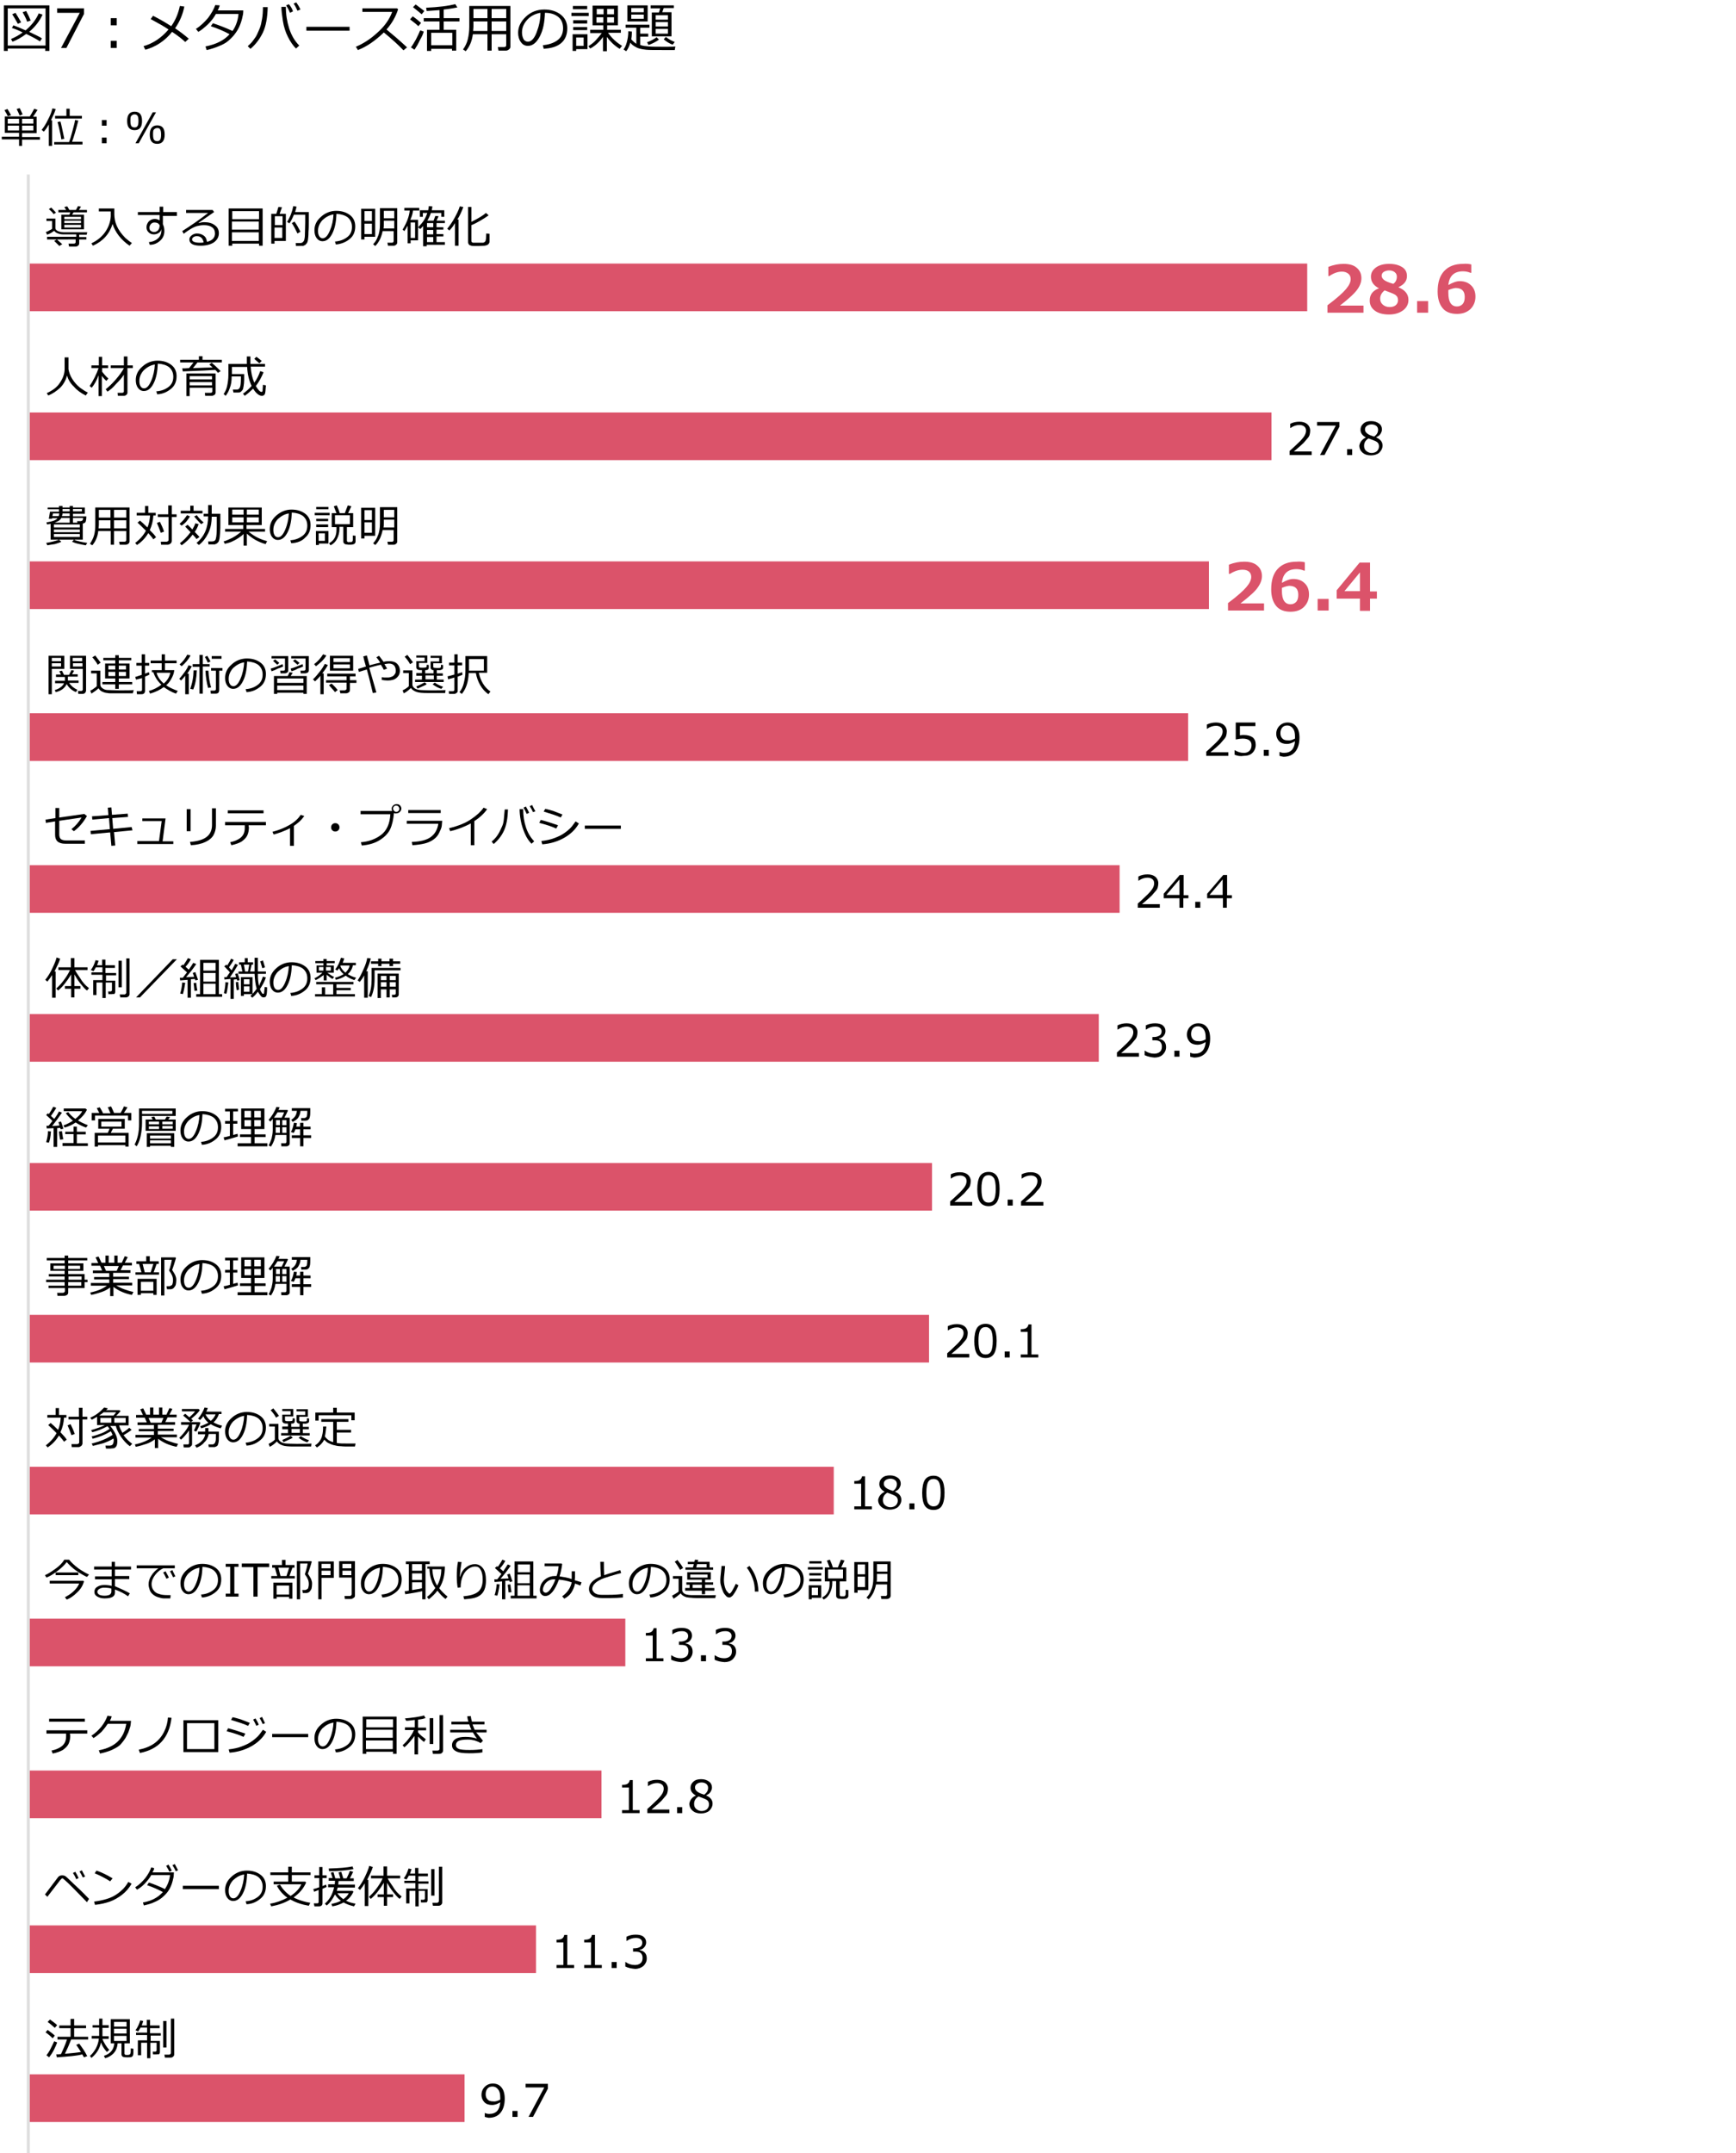
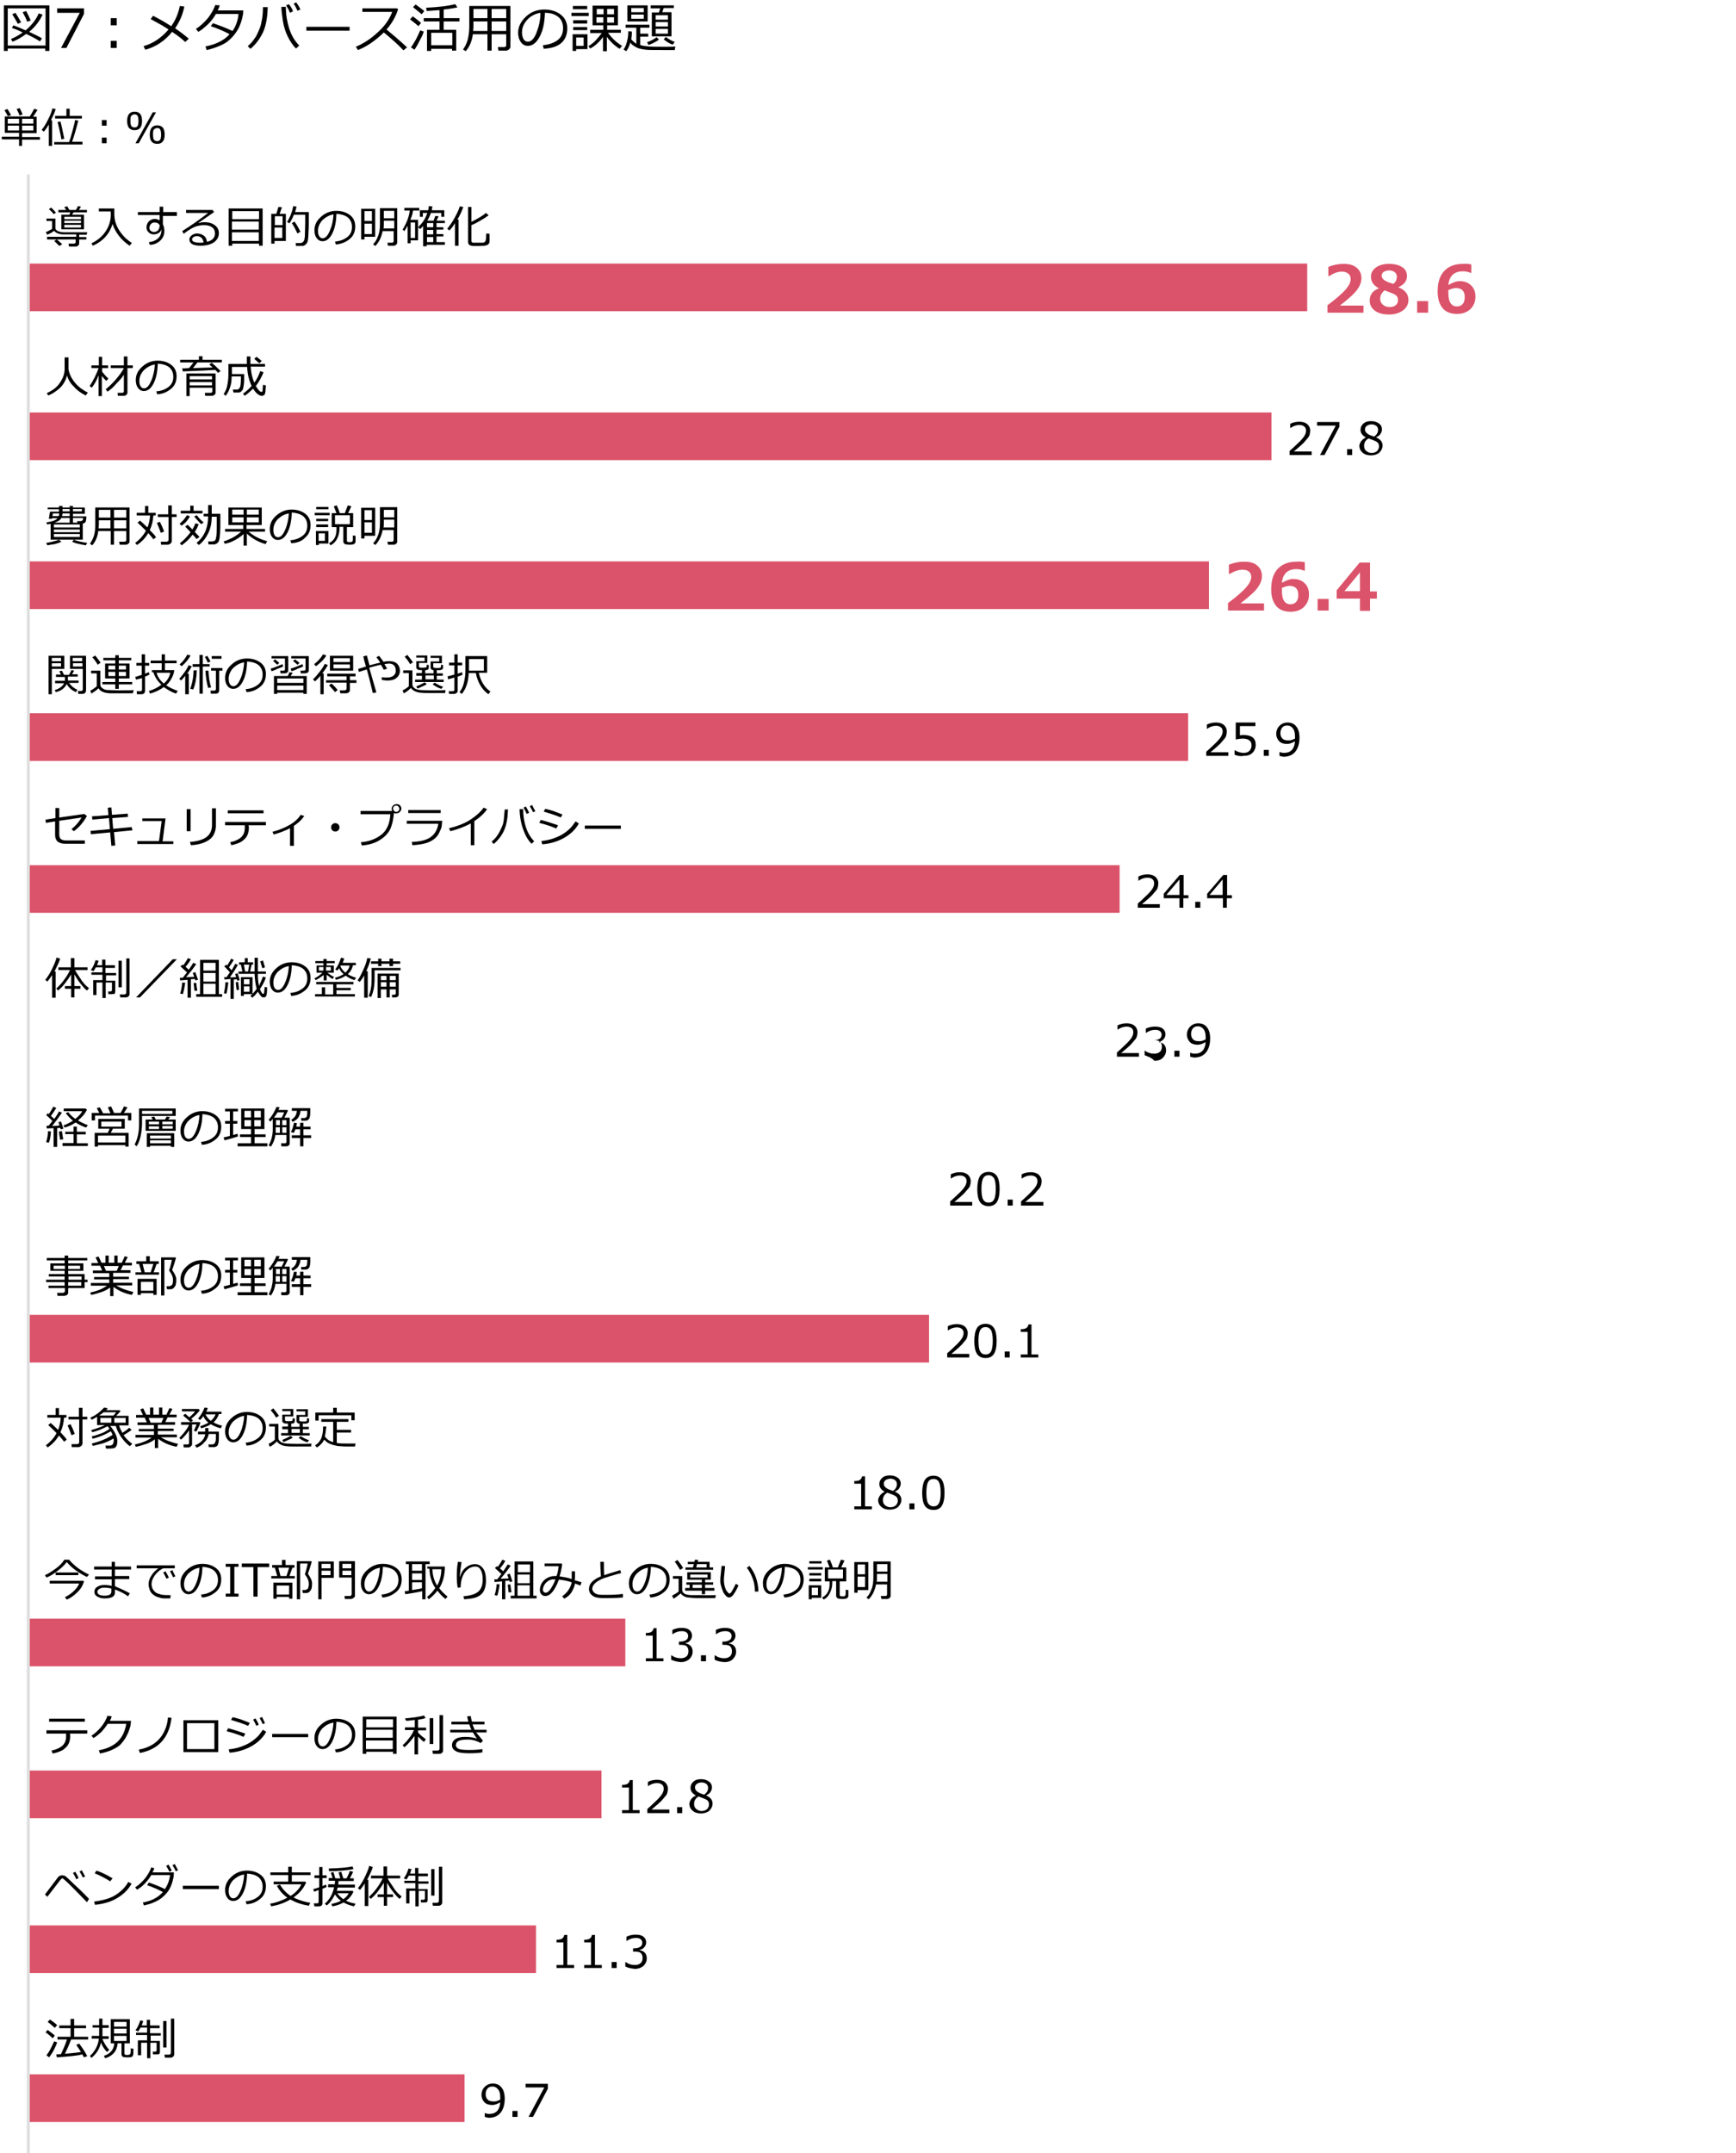
<svg xmlns="http://www.w3.org/2000/svg" version="1.1" x="0px" y="0px" viewBox="0 0 583 723" style="enable-background:new 0 0 583 723;" xml:space="preserve">
  <style type="text/css">
	.st0{fill:#D04A02;}
	.st1{fill:none;}
	.st2{fill:#FFFFFF;}
	.st3{fill:#FFB600;}
	.st4{fill:#E0301E;}
	.st5{fill:#EB8C00;}
	.st6{fill:#DB536A;}
	.st7{fill:#D93954;}
	.st8{fill:#7D7D7D;}
	.st9{fill:#464646;}
	.st10{fill:#2D2D2D;}
	.st11{fill:#DEDEDE;}
	.st12{fill:#7D7D7D;stroke:#FFFFFF;stroke-width:2;stroke-miterlimit:10;}
	.st13{fill:#EB8C00;stroke:#FFFFFF;stroke-width:2;stroke-miterlimit:10;}
	.st14{fill:#FFB600;stroke:#FFFFFF;stroke-width:2;stroke-miterlimit:10;}
	.st15{fill:#D04A02;stroke:#FFFFFF;stroke-width:2;stroke-miterlimit:10;}
	.st16{fill:#464646;stroke:#FFFFFF;stroke-width:2;stroke-miterlimit:10;}
	.st17{fill-rule:evenodd;clip-rule:evenodd;fill:none;stroke:#000000;stroke-width:0.902;stroke-miterlimit:10;}
	.st18{fill:#623F2D;}
	.st19{fill:#BFBFBF;}
	.st20{opacity:0.1;fill:#2D2D2D;}
	.st21{fill:#F4F4F4;}
	.st22{opacity:0.2;}
	.st23{opacity:0.1;}
	.st24{fill:#FFECBD;}
	.st25{fill:#933401;}
	.st26{fill:#F9BFA2;}
	.st27{opacity:0.35;fill:#EBEBEB;}
	.st28{fill:#FCE2CE;}
	.st29{fill:#E9A97F;}
	.st30{opacity:8.000000e-02;}
	.st31{opacity:0.14;}
	.st32{fill:#D4916D;}
	.st33{fill-rule:evenodd;clip-rule:evenodd;fill:#464646;}
	.st34{opacity:0.15;}
	.st35{opacity:7.000000e-02;}
	.st36{fill-rule:evenodd;clip-rule:evenodd;fill:#DB536A;}
	.st37{fill:none;stroke:#DEDEDE;stroke-linejoin:round;stroke-miterlimit:10;}
	.st38{fill:none;stroke:#D04A02;stroke-width:2;stroke-miterlimit:10;}
	.st39{fill:#231815;}
</style>
  <g id="template">
</g>
  <g id="object">
    <g>
      <path d="M15.3,16.3H2.6v0.8H1.3V1.8h15.3v15.3h-1.4V16.3z M2.6,15.3h12.7V2.8H2.6V15.3z M13.4,13.9c-1-0.7-2.5-1.5-4.6-2.5    c-1.5,1.1-3,2-4.6,2.6l-0.5-0.9c1.4-0.6,2.7-1.3,3.9-2.2C6.3,10.2,5,9.7,4,9.4l0.5-0.9c0.9,0.3,2.3,0.9,4.1,1.7    c2-1.7,3.5-3.6,4.4-5.7l1.3,0.4c-1,2.2-2.5,4.1-4.5,5.8c2.1,1,3.6,1.7,4.3,2.2L13.4,13.9z M6,8C5.2,6.6,4.6,5.5,4.1,4.8l1.1-0.5    c0.3,0.5,1,1.6,1.9,3.2L6,8z M9.1,7.3C9,6.8,8.5,5.7,7.6,4.1l1.2-0.4c0.6,1.1,1.1,2.2,1.5,3.2L9.1,7.3z" />
      <path d="M28.2,4.7l-5.9,11.4h-1.8l6.3-11.8h-7.6V2.8h9V4.7z" />
      <path d="M39.2,8.5h-2V6.1h2V8.5z M39.2,16.1h-2v-2.4h2V16.1z" />
      <path d="M61.9,2.2c-0.5,2.6-1.5,5-3.1,7.3c1.8,1.2,3.3,2.4,4.6,3.5l-1.2,1.1c-0.8-0.8-2.3-2-4.4-3.4c-2.4,3-5.4,5-9,6l-0.6-1.2    c3.2-0.9,6-2.8,8.4-5.6c-1.3-0.9-3.4-2.1-6-3.5l0.8-1.1c2.4,1.2,4.4,2.4,6.1,3.5C59,6.7,59.9,4.4,60.4,2L61.9,2.2z" />
      <path d="M73.8,1.8c-0.2,0.6-0.4,1.2-0.7,1.7h8.6c0,0.9-0.1,1.5-0.2,1.8c-0.2,1.1-0.5,2.1-0.9,3.1c-0.4,1-0.9,1.9-1.5,2.7    c-0.6,0.9-1.4,1.7-2.3,2.5c-0.9,0.8-2,1.4-3.3,1.9c-1.2,0.5-2.6,1-4.1,1.3l-0.4-1.2c3.5-0.7,6.2-2,8.1-4.1c-1.8-1-3.9-1.9-6.3-2.7    l0.7-1c1.8,0.6,4,1.4,6.6,2.6c1.1-1.6,1.8-3.5,2-5.7h-7.6c-0.7,1.3-1.6,2.4-2.7,3.5c-1.1,1-2.1,1.9-3.2,2.5l-0.8-1    c1.6-1,2.9-2.3,4.1-3.7c1.1-1.5,1.9-2.9,2.4-4.3L73.8,1.8z" />
      <path d="M89.9,2.5c-0.1,3.5-0.6,6.3-1.6,8.4s-2.4,4-4.2,5.5l-0.9-0.9c0.7-0.6,1.3-1.2,1.8-1.9s1-1.3,1.3-2s0.7-1.5,1-2.3    c0.3-0.8,0.5-1.7,0.7-2.9c0.2-1.1,0.3-2.5,0.3-4H89.9z M100.5,15.3l-1.1,1c-1-1-1.9-2.3-2.7-3.9C95.9,10.8,95.3,9,95,7    s-0.5-3.5-0.5-4.7H96v0.1c0,2.5,0.4,4.9,1.1,7.1S98.9,13.7,100.5,15.3z M98.4,3.8l-1,0.5c-0.4-1-0.9-1.8-1.3-2.5l0.9-0.4    C97.6,2.1,98.1,2.9,98.4,3.8z M100.9,3.2l-1,0.4c-0.4-0.9-0.8-1.7-1.3-2.4l0.9-0.4C100,1.5,100.5,2.3,100.9,3.2z" />
      <path d="M117.4,10.3h-14.5V9h14.5V10.3z" />
      <path d="M136.7,15.9l-1.2,1c-1.6-1.7-3.8-3.7-6.6-6c-2.9,2.8-5.8,4.8-8.7,5.9l-0.7-1.1c2.4-1,4.8-2.5,7.2-4.7c2.4-2.1,4.1-4.5,5-7    h-10V2.8h11.6l0.4,0.3c-0.8,2.5-2.1,4.8-3.9,6.8C131.5,11.3,133.9,13.3,136.7,15.9z" />
      <path d="M140.5,8.8c-0.6-0.6-1.6-1.4-2.8-2.3l0.9-1c1.1,0.7,2,1.5,2.8,2.2L140.5,8.8z M139.2,16.7l-1.2-0.8c0.5-0.6,1-1.5,1.7-2.7    c0.6-1.2,1.1-2.2,1.4-3l1.2,0.4c-0.2,0.8-0.6,1.7-1.3,2.9C140.4,14.8,139.8,15.8,139.2,16.7z M141.6,4.8c-1.1-1-2.1-1.7-2.9-2.4    l0.9-0.9c0.7,0.5,1.7,1.3,2.9,2.2L141.6,4.8z M151.9,16.4h-7.1v0.7h-1.4V10h4.2V7.2h-5.3V6.1h5.3V3.4c-1.4,0.1-2.8,0.2-4.3,0.3    l-0.2-1.1c4.2-0.2,7.4-0.6,9.8-1.2l0.7,1.1C152.5,2.7,151,3,149,3.2v2.9h5.3v1.1H149V10h4.2V17h-1.4V16.4z M144.8,15.2l7.1,0V11    h-7.1V15.2z" />
      <path d="M170,11.5h-4.9V17h-1.4v-5.5h-4.9c-0.3,2.3-1.1,4.2-2.4,5.7l-0.9-0.6c0.8-1.1,1.3-2.2,1.6-3.4s0.5-2.7,0.5-4.2V2h13.8    v13.7c0,0.4-0.2,0.7-0.5,0.9c-0.3,0.3-0.7,0.4-1.1,0.4h-2.4l-0.2-1.2h2c0.6,0,0.8-0.2,0.8-0.7V11.5z M158.9,10.4h4.8V7.2H159v1.5    C159,8.8,159,9.4,158.9,10.4z M163.7,3H159v3.1h4.7V3z M170,6.1V3h-4.9v3.1H170z M165.1,10.4h4.9V7.2h-4.9V10.4z" />
      <path d="M182.6,16.4l-0.3-1.2c1.9-0.2,3.5-0.7,4.8-1.6c1.3-0.9,2-2.3,2-4.1c0-1.6-0.5-2.9-1.6-3.8c-1.1-0.9-2.6-1.4-4.5-1.4    c-0.1,3.2-0.6,5.8-1.7,7.9s-2.4,3.2-4,3.2c-1,0-1.8-0.4-2.4-1.3c-0.6-0.8-0.9-1.9-0.9-3.1c0-2,0.9-3.8,2.6-5.4s3.8-2.4,6.2-2.4    c2.2,0,4.1,0.6,5.5,1.7s2.2,2.6,2.2,4.6c0,2.2-0.7,3.9-2.2,5.1S184.9,16.2,182.6,16.4z M181.5,4.3c-1.7,0.3-3.2,1-4.4,2.3    s-1.8,2.7-1.8,4.3c0,0.9,0.2,1.6,0.5,2.2s0.9,0.9,1.5,0.9c1.1,0,2.1-1,2.9-3.1S181.5,6.7,181.5,4.3z" />
      <path d="M191.9,5.5V4.3h5.8v1.1H191.9z M193.5,16.5v0.6h-1.2v-5.6h5v5H193.5z M192.4,3.1V2h4.8v1.1H192.4z M192.5,7.9V6.8h4.7v1.1    H192.5z M192.5,10.1v-1h4.7v1H192.5z M196,12.6h-2.5v2.8h2.5V12.6z M198.2,16.3l-0.6-0.8c0.8-0.5,1.7-1.1,2.5-2    c0.8-0.9,1.5-1.7,2-2.4h-3.9V10h4.4V8.5H199V1.9h8.5v6.6h-3.6V10h4.6V11h-4.3c1.3,1.9,2.9,3.3,4.7,4.4l-0.8,1    c-1.8-1.1-3.2-2.5-4.3-4v4.8h-1.3v-4.8C201.3,14.1,199.9,15.4,198.2,16.3z M200.4,4.8h2.3V3h-2.3V4.8z M202.6,5.8h-2.3v1.8h2.3    V5.8z M203.9,4.8h2.3V3h-2.3V4.8z M206.2,5.8h-2.3v1.8h2.3V5.8z" />
      <path d="M226.8,15.6l-0.2,1.2l-4,0c-2.9,0-4.7,0-5.6-0.1s-1.6-0.2-2.3-0.4s-1.2-0.5-1.7-0.8c-0.5-0.3-1-0.7-1.3-1.2    c-0.4,1.3-0.9,2.3-1.4,2.9l-0.9-0.6c0.4-0.5,0.8-1.3,1.1-2.4c0.3-1.1,0.5-2.3,0.5-3.7l1.2,0.1c0,1.3-0.1,2.1-0.2,2.6    c0.5,0.6,1.1,1.1,1.7,1.5V9.3h-3.6v-1h8v1h-3.1v2h2.7v1h-2.7v2.8c0.8,0.3,1.8,0.4,2.9,0.5c1.1,0.1,3,0.1,5.8,0.1    C225.1,15.7,226.2,15.7,226.8,15.6z M217.5,7.2h-6.8V1.8h6.8V7.2z M216.2,4.1V2.7H212v1.4H216.2z M216.2,6.3V4.9H212v1.4H216.2z     M221.3,13.3c-1.1,0.8-2.3,1.4-3.5,1.8l-0.5-0.9c1.3-0.5,2.3-1,3.2-1.7L221.3,13.3z M226.3,2.7l-3.4,0l-0.5,1.4h3.1v8.1h-6.6V4.2    h2.4l0.4-1.4l-3.2,0v-1l7.8,0V2.7z M224.3,6.5V5.1h-4.1v1.5H224.3z M224.3,8.9V7.4h-4.1v1.5H224.3z M224.3,9.7h-4.1v1.6h4.1V9.7z     M226.6,14.1l-0.7,0.9c-1.1-0.4-2.1-1-3-1.8l0.7-0.8C224.6,13.2,225.6,13.7,226.6,14.1z" />
    </g>
    <line class="st37" x1="9.5" y1="58.6" x2="9.5" y2="723.1" />
    <rect x="10" y="88.5" class="st6" width="429" height="16" />
    <g>
      <path d="M15.8,80.3v-0.8h9.8v-0.8l-1.8,0c-1,0-1.8,0-2.5,0c-0.7,0-1.2-0.1-1.8-0.3c-0.6-0.2-1-0.5-1.3-0.9c-0.7,0.5-1.4,1-2.4,1.3    l-0.4-0.9c0.3-0.1,0.7-0.2,1.1-0.5c0.5-0.2,0.8-0.4,1-0.6v-2.6h-1.9v-0.8h3v3.1c0,0.3,0.1,0.6,0.4,0.8c0.2,0.2,0.6,0.4,1,0.5    c0.4,0.1,0.9,0.2,1.4,0.2c0.5,0,1.4,0,2.5,0c2.1,0,3.9,0,5.4,0l-0.2,0.8l-2.5,0v0.8h2.4v0.8h-2.4v1.3c0,0.3-0.1,0.6-0.4,0.8    c-0.2,0.2-0.5,0.3-0.9,0.3h-2.1l-0.2-1h1.8c0.4,0,0.6-0.2,0.6-0.5v-0.9H15.8z M18,71.9c-0.3-0.5-0.8-1-1.6-1.7l0.8-0.5    c0.4,0.4,1,1,1.6,1.7L18,71.9z M19.9,82.6c0-0.1-0.6-0.6-1.7-1.7l0.9-0.5c0.4,0.3,1,0.9,1.8,1.6L19.9,82.6z M20.6,77v-4.9h2.7    l0.3-0.8h-4v-0.8h2.6l-0.6-1l1-0.2l0.7,1.2h2.2l0.7-1.3l1,0.2l-0.7,1.1h2.7v0.8h-4.5c-0.1,0.1-0.2,0.4-0.5,0.8h4V77H20.6z     M27.2,73.6v-0.8h-5.6v0.8H27.2z M21.6,74.9h5.6v-0.8h-5.6V74.9z M21.6,76.4h5.6v-0.9h-5.6V76.4z" />
      <path d="M31.2,82.5l-0.5-0.8c2.1-1,3.6-2.3,4.7-3.9c1.1-1.6,1.7-3.4,1.8-5.2c0-0.1,0-0.1,0-0.2V71h-4v-1h5.2c0,1.3,0,2,0,2.1    c0,0.6,0.1,1.2,0.2,1.8c0.1,0.6,0.3,1.2,0.6,1.9c0.3,0.7,0.7,1.4,1.2,2.1s1.1,1.4,1.7,2c0.7,0.6,1.4,1.2,2.2,1.7l-0.8,0.9    c-2.9-2-4.8-4.5-5.7-7.3C36.8,78.5,34.6,81,31.2,82.5z" />
      <path d="M59.3,72.5h-4.6v2.8c0.3,0.6,0.5,1.3,0.5,2.3c0,1.3-0.5,2.4-1.4,3.2c-1,0.9-2.1,1.4-3.5,1.4l-0.3-0.9    c1.2-0.1,2.2-0.5,3-1.2c0.8-0.7,1.2-1.6,1.2-2.7c0-0.2,0-0.3,0-0.5c-0.1,0.6-0.4,1-0.9,1.3c-0.4,0.3-1,0.5-1.6,0.5    c-0.7,0-1.3-0.2-1.8-0.7c-0.5-0.5-0.7-1-0.7-1.7c0-0.8,0.3-1.4,0.8-2c0.6-0.5,1.2-0.8,2-0.8c0.6,0,1.1,0.2,1.6,0.5v-1.8h-7.3v-1    h7.3v-1.8h1.2v1.8h4.6V72.5z M53.5,75.5c-0.3-0.6-0.9-0.8-1.7-0.8c-0.4,0-0.8,0.2-1.1,0.5c-0.3,0.4-0.5,0.7-0.5,1.2    c0,0.5,0.1,0.9,0.4,1.1s0.6,0.4,1.1,0.4c0.6,0,1-0.2,1.4-0.6c0.3-0.4,0.5-0.9,0.5-1.5V75.5z" />
      <path d="M69.5,81.2c1.8-0.4,2.7-1.4,2.7-2.8c0-0.9-0.3-1.6-1-2.1s-1.6-0.7-2.7-0.7c-0.8,0-1.5,0.1-2.3,0.3    c-0.7,0.2-1.6,0.6-2.5,1.2c-1,0.6-1.6,1.1-2,1.4l-0.5-0.9c3-1.9,5.9-3.9,8.7-6.1l-7.4,0v-1h8.9l0.5,0.7l-5.2,3.6l0.1,0.1    c0.6-0.2,1.2-0.3,1.8-0.3c1.4,0,2.6,0.3,3.5,1c0.9,0.6,1.4,1.5,1.4,2.7c0,1.3-0.6,2.3-1.7,3.1c-1.1,0.7-2.6,1.1-4.4,1.1    c-2.5,0-3.8-0.7-3.8-2.1c0-0.6,0.3-1,0.8-1.4s1.1-0.6,1.7-0.6c0.9,0,1.6,0.2,2.3,0.7S69.4,80.3,69.5,81.2z M68.4,81.4    c-0.3-1.4-1-2.1-2.3-2.1c-0.4,0-0.8,0.1-1.1,0.3c-0.3,0.2-0.5,0.5-0.5,0.8c0,0.7,0.9,1.1,2.6,1.1C67.6,81.5,68,81.5,68.4,81.4z" />
      <path d="M87,81.8h-9v0.7h-1.2V70h11.4v12.5H87V81.8z M87,73.6v-2.7h-9v2.7H87z M77.9,77.1h9v-2.7h-9V77.1z M77.9,80.9h9V78h-9    V80.9z" />
      <path d="M92.2,80.8v1h-1.1v-10h1.7l0.7-2.3l1.2,0.1l-0.8,2.2h2.1v9.1H92.2z M94.9,72.6h-2.6v3h2.6V72.6z M92.2,76.4v3.5h2.6v-3.5    H92.2z M99.4,82.6l-0.1-1c0.8,0,1.3,0,1.6,0c0.3,0,0.6-0.1,0.8-0.3c0.2-0.2,0.4-0.4,0.5-0.8s0.2-1,0.2-2s0.1-2.3,0.1-3.9    c0-0.7,0-1.6,0-2.5h-3.8c-0.4,1-0.9,2-1.5,2.9l-0.8-0.5c1-1.5,1.7-3.3,2.1-5.3l1.1,0.2c-0.1,0.5-0.3,1.1-0.5,1.8h4.6l0,3    c0,1.4,0,2.6-0.1,3.6c0,1.3-0.1,2.2-0.2,2.9c-0.1,0.4-0.2,0.8-0.4,1s-0.4,0.5-0.6,0.6c-0.2,0.1-0.5,0.2-0.7,0.3    C101.5,82.5,100.8,82.6,99.4,82.6z M99.9,78.4c-0.7-1.5-1.3-2.6-1.9-3.5l0.9-0.5c0.8,1.1,1.4,2.2,2,3.4L99.9,78.4z" />
      <path d="M112.8,82.1l-0.3-1c1.6-0.1,2.9-0.6,4-1.4s1.7-1.9,1.7-3.5c0-1.4-0.5-2.4-1.4-3.2c-0.9-0.7-2.2-1.1-3.8-1.2    c-0.1,2.6-0.5,4.8-1.4,6.6s-2,2.6-3.3,2.6c-0.8,0-1.5-0.4-2-1.1c-0.5-0.7-0.7-1.6-0.7-2.6c0-1.7,0.7-3.2,2.2-4.5    c1.4-1.3,3.2-2,5.1-2c1.9,0,3.4,0.5,4.6,1.4c1.2,0.9,1.8,2.2,1.8,3.8c0,1.8-0.6,3.2-1.8,4.2S114.8,81.9,112.8,82.1z M112,72    c-1.4,0.2-2.6,0.9-3.7,1.9c-1,1.1-1.5,2.3-1.5,3.6c0,0.7,0.1,1.3,0.4,1.8c0.3,0.5,0.7,0.7,1.2,0.7c0.9,0,1.7-0.9,2.4-2.6    C111.5,75.8,111.9,74,112,72z" />
      <path d="M122.4,79.5v0.9h-1.1V70.1h4.7v9.4H122.4z M124.9,70.9h-2.5v3.3h2.5V70.9z M122.4,75.1v3.5h2.5v-3.5H122.4z M132.2,82.5    h-1.9l-0.2-1h1.5c0.4,0,0.6-0.2,0.6-0.6v-3.3h-3.7c-0.2,1-0.5,1.9-0.9,2.8c-0.5,0.9-1,1.7-1.6,2.2l-0.7-0.6    c0.6-0.6,1.2-1.4,1.6-2.6c0.5-1.1,0.7-2.5,0.7-4.1v-5.4h5.8v11.5c0,0.3-0.1,0.6-0.4,0.8S132.6,82.5,132.2,82.5z M132.4,76.7v-2.6    h-3.5v1.1c0,0.6,0,1.1-0.1,1.5H132.4z M132.4,73.3v-2.5h-3.5v2.5H132.4z" />
      <path d="M137.9,80.7v1h-1v-5.9c-0.4,0.7-0.8,1.3-1.1,1.8l-0.6-0.5c1.4-2.3,2.2-4.4,2.4-6.4h-1.8v-0.9h5v0.9h-2.1    c-0.1,1-0.4,2-0.9,3.1h2.6v6.9H137.9z M139.4,74.7h-1.5v5.2h1.5V74.7z M146.6,81.3h2.8v0.9h-6.1v0.5h-1.2v-6.8    c-0.3,0.3-0.6,0.7-1,1l-0.7-0.6c0.9-0.9,1.6-1.7,2-2.4c0.5-0.8,0.8-1.5,1.1-2.4H142v1.3h-1v-2.2h2.8c0.1-0.5,0.2-1,0.2-1.4    l1.2,0.1c0,0.3-0.1,0.7-0.2,1.3h4.2v2.2h-1v-1.3h-3.5c-0.3,0.9-0.7,1.8-1.2,2.6h2.1c0.3-0.7,0.4-1.2,0.6-1.6l1.1,0.1l-0.7,1.5h2.8    v0.8h-2.8v1.4h2.3v0.8h-2.3v1.5h2.3v0.8h-2.3V81.3z M143.4,74.9v1.4h2.1v-1.4H143.4z M143.4,78.7h2.1v-1.5h-2.1V78.7z M143.4,81.3    h2.1v-1.7h-2.1V81.3z" />
      <path d="M152.8,82.7v-7.8c-0.5,0.9-1.1,1.7-1.9,2.5l-0.7-0.6c0.8-1,1.7-2.2,2.5-3.7s1.4-2.7,1.7-3.8l1.2,0.2    c-0.6,1.7-1.3,3.1-2,4.2h0.4v8.8H152.8z M157.1,69.5h1.2v5c2.4-1.2,4-2.2,4.9-3l0.9,0.8c-0.7,0.5-1.6,1.1-2.8,1.8s-2.2,1.2-3,1.5    v5.2c0,0.1,0,0.3,0.1,0.4c0.1,0.1,0.1,0.2,0.2,0.2c0.1,0.1,0.3,0.1,0.7,0.1c0.4,0,0.8,0,1.4,0c0.8,0,1.3,0,1.5,0    c0.2,0,0.3-0.1,0.5-0.2c0.1-0.1,0.2-0.2,0.3-0.3c0.1-0.1,0.1-0.4,0.2-0.8c0-0.4,0.1-1,0.1-1.8l1.1,0.1V81c0,0.4-0.1,0.7-0.4,1    s-0.7,0.4-1.2,0.5c-0.5,0-1.2,0.1-1.9,0.1c-0.5,0-1,0-1.5,0c-0.5,0-0.9,0-1.1-0.1s-0.4-0.1-0.6-0.2c-0.2-0.1-0.3-0.3-0.4-0.5    c-0.1-0.2-0.1-0.4-0.1-0.7V69.5z" />
    </g>
    <rect x="10" y="188.5" class="st6" width="396" height="16" />
    <g>
      <path d="M15.9,183.1l-0.4-0.8c1.9-0.3,3.3-0.7,4.3-1.1l0.8,0.7c-0.5,0.3-1.3,0.5-2.2,0.8C17.4,182.8,16.6,183,15.9,183.1z     M17,181.1v-5.2c-0.4,0.1-0.8,0.1-1.2,0.2l-0.2-0.7c2-0.3,3.2-0.7,3.7-1.4h-1.8l-0.1,0.2h-1l0.4-2.4h3v-0.8h-3.8v-0.6h3.8v-0.5H21    v0.5h2.4v-0.5h1.1v0.5h4v2.1h-4v0.9h4.5c0,0.8-0.1,1.3-0.2,1.7c-0.1,0.4-0.5,0.6-1,0.7v5.4H17z M19.7,173.3    c0.1-0.3,0.2-0.6,0.2-0.9h-2.1l-0.2,0.9H19.7z M18.1,177.1h8.7v-1h-8.7V177.1z M18.1,178.7h8.7v-0.9h-8.7V178.7z M26.8,179.3h-8.7    v1h8.7V179.3z M18.4,175.5h5v-1.6h-2.8c-0.2,0.4-0.5,0.7-0.9,1C19.3,175.1,18.8,175.3,18.4,175.5z M21,172.4    c0,0.3-0.1,0.6-0.2,0.9h2.6v-0.9H21z M21,170.9v0.8h2.4v-0.8H21z M28.8,183.1c-0.7-0.1-1.5-0.3-2.5-0.5s-1.6-0.5-2.1-0.7l0.6-0.7    c1.1,0.5,2.6,0.8,4.5,1.1L28.8,183.1z M24.5,171.7h3v-0.8h-3V171.7z M24.5,175.5H26l-0.1-0.5h0.9c0.4,0,0.7-0.1,0.8-0.2    c0.2-0.1,0.3-0.4,0.3-0.9h-3.4V175.5z" />
      <path d="M42.4,178.3h-4.1v4.6h-1.1v-4.6H33c-0.2,1.9-0.9,3.5-2,4.8l-0.8-0.5c0.6-0.9,1.1-1.8,1.4-2.9s0.4-2.2,0.4-3.5v-5.8h11.5    v11.4c0,0.3-0.1,0.5-0.4,0.8c-0.3,0.2-0.6,0.3-0.9,0.3h-2l-0.2-1h1.7c0.5,0,0.7-0.2,0.7-0.6V178.3z M33.1,177.4h4v-2.7h-3.9v1.2    C33.2,176.1,33.2,176.6,33.1,177.4z M37.1,171.2h-3.9v2.6h3.9V171.2z M42.4,173.8v-2.6h-4.1v2.6H42.4z M38.3,177.4h4.1v-2.7h-4.1    V177.4z" />
      <path d="M52.4,180.4l-0.9,0.7c-0.3-0.5-0.9-1.2-1.7-2.1c-1,1.7-2.3,3-3.8,4l-0.6-0.7c1.6-1.2,2.8-2.6,3.6-4.1    c-1.1-1.1-2-2-2.8-2.7l0.8-0.7c0.5,0.4,1.4,1.2,2.5,2.3c0.6-1.3,0.8-2.7,0.9-4h-4.5v-0.9h2.8v-2.3h1.1v2.3h2.5v0.9h-0.8    c-0.1,1.8-0.5,3.4-1.2,4.9C51.3,179,52,179.7,52.4,180.4z M55.1,178.5l-1.1,0.4c-0.4-1.1-0.8-2.2-1.3-3.3l1-0.4    C54.2,176.2,54.7,177.3,55.1,178.5z M59.3,173.6h-1.6v8c0,0.3-0.1,0.6-0.4,0.9c-0.3,0.2-0.6,0.4-0.9,0.4h-2.3l-0.1-1h1.9    c0.2,0,0.3-0.1,0.5-0.2s0.2-0.2,0.2-0.4v-7.7H53v-0.9h3.5v-3h1.2v3h1.6V173.6z" />
      <path d="M61,176.5l-0.7-0.6c0.4-0.4,0.9-0.8,1.4-1.4c0.5-0.6,0.8-1.1,1.1-1.5l1,0.4c-0.3,0.5-0.7,1.1-1.2,1.7S61.5,176.1,61,176.5    z M64.7,179.5c-1.1,1.5-2.4,2.7-3.7,3.6l-0.6-0.7c1.1-0.8,2.3-2,3.6-3.7c-0.9-0.9-1.5-1.6-1.8-1.9l0.8-0.6    c0.3,0.3,0.9,0.8,1.6,1.6c0.4-0.7,0.8-1.4,1-2.1l1.1,0.3c-0.3,0.9-0.7,1.8-1.3,2.6c0.8,0.8,1.3,1.4,1.6,1.7L66,181    C65.7,180.6,65.3,180.1,64.7,179.5z M60.7,172.4v-0.9h3.2v-1.7h1.1v1.7h3v0.9H60.7z M67.6,176c-0.3-0.2-0.7-0.7-1.2-1.2    c-0.5-0.6-0.9-1-1.2-1.4l0.9-0.4c0.8,1.1,1.6,1.9,2.3,2.4L67.6,176z M70,182.8l-0.1-1h1.3c0.7,0,1.2-0.3,1.3-1    c0.2-0.6,0.3-2,0.3-4.2l0-3.1h-1.7c0,2.1-0.4,4-1.2,5.6c-0.8,1.6-1.8,2.9-3.1,3.9l-0.8-0.7c2.6-2.1,3.9-5.1,3.9-8.9h-1.5v-0.9h1.5    v-2.9h1.2v2.9h2.9v0.9l0,2.2c0,1.2,0,2.2-0.1,3.3c-0.1,1-0.1,1.8-0.3,2.4c-0.1,0.3-0.1,0.5-0.3,0.7c-0.1,0.2-0.3,0.3-0.5,0.5    c-0.2,0.1-0.4,0.2-0.7,0.3C72,182.8,71.3,182.8,70,182.8z" />
      <path d="M75.5,182.6l-0.4-0.8c0.8-0.2,1.8-0.7,2.9-1.2c1.1-0.6,2.1-1.3,3-2.1h-5.4v-0.9h6.1v-1.3h-5v-5.9h11.2v5.9h-5.1v1.3H89    v0.9h-5.5c1.8,1.6,3.9,2.6,6.2,3.2l-0.5,1c-1.1-0.3-2.3-0.8-3.4-1.4c-1.2-0.7-2.1-1.4-2.9-2.1v4h-1.1v-3.9c-0.6,0.6-1.2,1-1.8,1.4    s-1.3,0.8-2.2,1.2S76.2,182.4,75.5,182.6z M81.8,171.1h-3.8v1.7h3.8V171.1z M81.8,173.7h-3.8v1.7h3.8V173.7z M86.9,171.1h-4v1.7h4    V171.1z M86.9,173.7h-4v1.7h4V173.7z" />
      <path d="M97.8,182.4l-0.3-1c1.6-0.1,2.9-0.6,4-1.4s1.7-1.9,1.7-3.5c0-1.4-0.5-2.4-1.4-3.2c-0.9-0.7-2.2-1.1-3.8-1.2    c-0.1,2.6-0.5,4.8-1.4,6.6s-2,2.6-3.3,2.6c-0.8,0-1.5-0.4-2-1.1c-0.5-0.7-0.7-1.6-0.7-2.6c0-1.7,0.7-3.2,2.2-4.5s3.2-2,5.1-2    c1.9,0,3.4,0.5,4.6,1.4c1.2,0.9,1.8,2.2,1.8,3.8c0,1.8-0.6,3.2-1.8,4.2C101.4,181.7,99.8,182.3,97.8,182.4z M97,172.4    c-1.4,0.2-2.6,0.9-3.7,1.9c-1,1.1-1.5,2.3-1.5,3.6c0,0.7,0.1,1.3,0.4,1.8c0.3,0.5,0.7,0.7,1.2,0.7c0.9,0,1.7-0.9,2.4-2.6    C96.5,176.2,96.9,174.3,97,172.4z" />
      <path d="M105.7,173v-0.8h5v0.8H105.7z M107.1,182.5v0.5h-1v-4.7h4.2v4.2H107.1z M106.2,171v-0.8h4.1v0.8H106.2z M106.2,175v-0.8h4    v0.8H106.2z M106.2,177v-0.9h4v0.9H106.2z M109.1,179.1h-2.1v2.5h2.1V179.1z M111,183.1l-0.5-0.7c1.7-0.9,2.5-2.4,2.5-4.5l0-0.6    v-0.3h-1.6v-4.7h1.6l-0.9-2.3l1-0.3c0.5,1.1,0.8,1.9,1,2.6h1.7l1-2.6l1.2,0.3l-1.1,2.3h1.7v4.7h-2.1v4.5c0,0.1,0,0.3,0.1,0.3    c0.1,0.1,0.1,0.1,0.2,0.2s0.3,0,0.7,0c0.2,0,0.4,0,0.5,0c0.1,0,0.2-0.1,0.3-0.2c0.1-0.1,0.2-0.3,0.2-0.7s0-0.8,0-1.3l0.9,0.1v1.9    c0,0.3-0.1,0.6-0.4,0.8s-0.7,0.3-1.5,0.3c-0.4,0-0.8,0-1.2-0.1c-0.4,0-0.6-0.2-0.8-0.4s-0.2-0.5-0.2-0.8v-4.7h-1.3v0.7    c0,1.2-0.3,2.3-0.8,3.3S112,182.6,111,183.1z M117.5,173h-5v3h5V173z" />
      <path d="M122.4,179.9v0.9h-1.1v-10.3h4.7v9.4H122.4z M124.9,171.3h-2.5v3.3h2.5V171.3z M122.4,175.4v3.5h2.5v-3.5H122.4z     M132.2,182.9h-1.9l-0.2-1h1.5c0.4,0,0.6-0.2,0.6-0.6V178h-3.7c-0.2,1-0.5,1.9-0.9,2.8c-0.5,0.9-1,1.7-1.6,2.2l-0.7-0.6    c0.6-0.6,1.2-1.4,1.6-2.6c0.5-1.1,0.7-2.5,0.7-4.1v-5.4h5.8v11.5c0,0.3-0.1,0.6-0.4,0.8S132.6,182.9,132.2,182.9z M132.4,177.1    v-2.6h-3.5v1.1c0,0.6,0,1.1-0.1,1.5H132.4z M132.4,173.7v-2.5h-3.5v2.5H132.4z" />
    </g>
    <rect x="10" y="239.5" class="st6" width="389" height="16" />
    <g>
      <path d="M17.4,224.6v8.5h-1.1v-12.9h5.3v4.4H17.4z M17.4,222h3.1v-1.1h-3.1V222z M20.5,222.7h-3.1v1.1h3.1V222.7z M22.4,229.7    c-0.7,1.4-1.9,2.3-3.7,2.7l-0.3-0.7c0.7-0.2,1.4-0.5,1.9-0.9c0.6-0.4,1-0.9,1.2-1.4h-3v-0.8h3.3v-1.3h-3v-0.8h1.7l-0.6-1.1    l0.9-0.2l0.7,1.4h1.7L24,225l0.9,0.2l-0.7,1.2h1.9v0.8h-3.3v1.3h3.6v0.8h-3.2c0.7,1,1.6,1.8,2.8,2.3l-0.5,0.8    C24.1,231.8,23.1,230.9,22.4,229.7z M27.6,233h-1.3l-0.1-1h1c0.1,0,0.3,0,0.4-0.1s0.2-0.2,0.2-0.3v-7h-4.3v-4.4h5.4v11.7    C28.8,232.6,28.4,233,27.6,233z M24.4,222h3.2v-1.1h-3.2V222z M27.7,222.7h-3.2v1.1h3.2V222.7z" />
      <path d="M44.6,232.8l-0.9,0l-2.7,0l-3.2,0c-0.9,0-1.4,0-1.7-0.1c-0.3,0-0.7-0.1-1.1-0.2c-1-0.3-1.6-0.8-1.9-1.4    c-0.6,0.6-1.5,1.2-2.4,1.8l-0.4-1c0.3-0.1,0.7-0.3,1.2-0.7c0.5-0.3,0.8-0.6,1-0.8v-4.3h-1.9v-0.9h3.1v4.6c0,0.4,0.1,0.7,0.3,0.9    c0.2,0.3,0.5,0.5,0.9,0.7s0.9,0.3,1.5,0.3s1.8,0.1,3.7,0.1c2.4,0,4,0,4.8-0.1L44.6,232.8z M32.8,223.2c-0.4-0.8-1-1.6-1.8-2.5    l1-0.6c0.4,0.5,1,1.4,1.8,2.4L32.8,223.2z M34.4,229.8v-0.8h4.3v-1.2h-3.4v-5h3.4v-1.1h-4v-0.8h4v-0.9h1.2v0.9h4.2v0.8h-4.2v1.1    h3.6v5h-3.6v1.2h4.5v0.8h-4.5v1.5h-1.2v-1.5H34.4z M36.4,224.8h2.3v-1.3h-2.3V224.8z M38.7,225.6h-2.3v1.4h2.3V225.6z M39.9,224.8    h2.4v-1.3h-2.4V224.8z M42.3,225.6h-2.4v1.4h2.4V225.6z" />
      <path d="M45.7,228.2l-0.3-0.9c0.5-0.1,1.2-0.4,2.2-0.7v-3.1h-1.8v-0.9h1.8v-2.9h1.1v2.9h1.4v0.9h-1.4v2.7c0.5-0.2,1-0.4,1.3-0.5    l0.2,0.8c-0.3,0.2-0.8,0.4-1.5,0.7v4.8c0,0.3-0.1,0.6-0.3,0.8c-0.2,0.2-0.5,0.3-0.8,0.3H46l-0.1-1h1.2c0.4,0,0.6-0.2,0.6-0.5v-3.9    C46.8,227.9,46.2,228.1,45.7,228.2z M55.8,230.1c1,0.7,2.3,1.3,3.9,1.9l-0.6,0.9c-1.5-0.5-2.8-1.3-4.1-2.2    c-1.2,0.9-2.8,1.7-4.6,2.2l-0.4-0.9c1.5-0.4,2.9-1.1,4.2-2.1c-1.3-1.2-2.2-2.6-2.7-4.2H51V225h3.3v-2.3h-3.7v-0.9h3.7v-2.1h1.1    v2.1h3.9v0.9h-3.9v2.3h3.1v0.2c-0.1,1-0.5,1.9-1,2.8S56.4,229.6,55.8,230.1z M55,229.5c1.2-1,1.9-2.2,2.2-3.6h-4.6    C52.9,227.2,53.7,228.4,55,229.5z" />
      <path d="M62.2,233.1v-6.2c-0.6,0.8-1.1,1.3-1.4,1.6l-0.6-0.6c0.6-0.6,1.1-1.3,1.7-2.1c0.6-0.8,1.1-1.6,1.4-2.4l1.1,0.3    c-0.3,0.7-0.9,1.5-1.5,2.5h0.5v6.9H62.2z M61,223.7l-0.7-0.6c1.1-0.9,1.9-2,2.6-3.3l1.1,0.3C63.3,221.4,62.3,222.6,61,223.7z     M64.9,231.5l-1-0.2c0.3-0.9,0.6-1.9,0.8-3c0.2-1.1,0.3-2.2,0.3-3.1v-0.1l1.1,0C66,227.7,65.6,229.8,64.9,231.5z M67,233v-9.1    h-2.3V223H67v-3.1h1.1v3.1h2.3v0.8h-2.3v9.1H67z M69.8,222.5c-0.2-0.4-0.5-1.1-1-1.9l0.8-0.4c0.3,0.4,0.6,1.1,1.1,1.9L69.8,222.5z     M69.9,231c-0.5-1.7-0.8-3.7-0.9-5.8l1,0c0.1,2.2,0.4,4.1,0.9,5.6L69.9,231z M72.4,232.9h-1.6l-0.1-1h1.2c0.4,0,0.6-0.2,0.6-0.5    v-6.2h-1.6v-0.9h3.8v0.9h-1.1v6.7C73.5,232.6,73.2,232.9,72.4,232.9z M71.1,221.2v-0.9h3.3v0.9H71.1z" />
      <path d="M82.8,232.4l-0.3-1c1.6-0.1,2.9-0.6,4-1.4s1.7-1.9,1.7-3.5c0-1.4-0.5-2.4-1.4-3.2c-0.9-0.7-2.2-1.1-3.8-1.2    c-0.1,2.6-0.5,4.8-1.4,6.6s-2,2.6-3.3,2.6c-0.8,0-1.5-0.4-2-1.1c-0.5-0.7-0.7-1.6-0.7-2.6c0-1.7,0.7-3.2,2.2-4.5    c1.4-1.3,3.2-2,5.1-2c1.9,0,3.4,0.5,4.6,1.4c1.2,0.9,1.8,2.2,1.8,3.8c0,1.8-0.6,3.2-1.8,4.2S84.8,232.3,82.8,232.4z M82,222.4    c-1.4,0.2-2.6,0.9-3.7,1.9c-1,1.1-1.5,2.3-1.5,3.6c0,0.7,0.1,1.3,0.4,1.8c0.3,0.5,0.7,0.7,1.2,0.7c0.9,0,1.7-0.9,2.4-2.6    C81.5,226.2,81.9,224.3,82,222.4z" />
      <path d="M91.2,225.4l-0.3-0.9c1.1-0.3,2.4-0.8,4-1.5l0.2,0.8c-0.3,0.1-0.8,0.4-1.8,0.7C92.4,225,91.7,225.2,91.2,225.4z     M95.6,226.1h-1.4l-0.1-0.9h1.1c0.4,0,0.5-0.2,0.5-0.5v-3.6h-4.5v-0.8h5.6v4.8c0,0.3-0.1,0.5-0.3,0.7    C96.2,226,95.9,226.1,95.6,226.1z M93.1,223.2l-1.4-1.3l0.7-0.5l1.4,1.2L93.1,223.2z M101.9,232.6h-8.8v0.4h-1.1v-6h4.6    c0.3-0.5,0.5-0.9,0.6-1.3l1.1,0.2c-0.2,0.3-0.4,0.7-0.7,1.1h5.4v6h-1.1V232.6z M101.9,229.3v-1.5h-8.8v1.5H101.9z M93.1,231.7h8.8    v-1.5h-8.8V231.7z M102.4,226.1H101l-0.1-0.9h1.1c0.4,0,0.6-0.2,0.6-0.5v-3.6h-4.8v-0.8h5.9v4.8c0,0.3-0.1,0.5-0.3,0.7    C103,226,102.7,226.1,102.4,226.1z M97.9,225.4l-0.3-0.9c1.1-0.3,2.4-0.8,4-1.5l0.2,0.8c-0.3,0.1-0.8,0.4-1.8,0.7    C99.2,225,98.5,225.2,97.9,225.4z M99.9,223.2l-1.5-1.3l0.7-0.5l1.5,1.2L99.9,223.2z" />
      <path d="M107.6,233.1v-6.2c-0.7,0.9-1.4,1.5-1.8,1.9l-0.7-0.7c0.8-0.7,1.5-1.6,2.3-2.6s1.3-1.9,1.7-2.6l1,0.4    c-0.4,0.8-1,1.7-1.9,2.8h0.5v7H107.6z M106.1,223.7l-0.6-0.7c1.2-0.9,2.2-2,3-3.3l1.1,0.4c-0.4,0.7-0.9,1.3-1.6,2    C107.3,222.7,106.7,223.3,106.1,223.7z M109.5,229.3v-0.9h6.9v-1.3h-6.5v-0.9h9.5v0.9h-1.9v1.3h2.2v0.9h-2.2v2.4    c0,0.3-0.1,0.6-0.4,0.8c-0.3,0.2-0.6,0.3-0.9,0.3h-1.9l-0.2-1h1.6c0.2,0,0.3-0.1,0.5-0.2s0.2-0.3,0.2-0.4v-2H109.5z M112.5,232.4    c-0.6-0.8-1.3-1.5-2-2.3l0.8-0.6c0.7,0.6,1.4,1.3,2.1,2.2L112.5,232.4z M110.8,225.2v-5h7.8v5H110.8z M112,222.3h5.5V221H112    V222.3z M117.5,223.1H112v1.3h5.5V223.1z" />
      <path d="M126.4,232.5l-1.2,0.2c-0.4-1.6-1-4.3-2-7.9c-0.9,0.3-1.8,0.5-2.7,0.8l-0.2-1l2.6-0.8c-0.4-1.3-0.7-2.5-0.9-3.4l1.2-0.3    l0.9,3.3c1.4-0.4,2.6-0.7,3.6-0.9c-0.4-0.7-0.9-1.3-1.3-1.8l0.9-0.5c0.3,0.4,0.8,1,1.5,2c0.9-0.2,1.6-0.2,2.1-0.2    c1,0,1.9,0.3,2.5,0.9s0.9,1.4,0.9,2.3c0,1-0.4,1.8-1.1,2.4s-1.7,0.9-3,0.9c-0.7,0-1.3-0.1-2-0.2l0-0.9c0.5,0.1,1,0.1,1.6,0.1    c0.5,0,0.9,0,1.2-0.1c0.3-0.1,0.7-0.2,1-0.4c0.3-0.2,0.5-0.5,0.7-0.8s0.2-0.7,0.2-1.1c0-0.7-0.2-1.3-0.6-1.7s-1-0.6-1.7-0.6    c-0.3,0-0.8,0.1-1.5,0.2c0.3,0.5,0.6,1,0.9,1.5l-1.1,0.4c-0.2-0.4-0.5-1-1-1.7c-1.1,0.2-2.4,0.6-3.9,1L126.4,232.5z" />
      <path d="M149.5,232.7c-1.1,0-3.1,0-5.9,0c-1.7,0-3-0.1-3.8-0.4c-0.8-0.3-1.4-0.7-1.8-1.3c-0.8,0.8-1.6,1.4-2.4,1.8l-0.4-1    c0.3-0.1,0.6-0.3,1.1-0.6c0.5-0.3,0.8-0.6,1-0.8V226h-1.9v-0.9h3.1v4.7c0,0.5,0.2,0.8,0.5,1.1c0.3,0.3,0.7,0.5,1.1,0.6    c0.4,0.1,0.8,0.2,1.2,0.2s1.5,0.1,3.3,0.1c2.4,0,4,0,5-0.1L149.5,232.7z M137.7,223c-0.4-0.8-1-1.6-1.8-2.5l0.9-0.6    c0.8,1,1.4,1.8,1.9,2.5L137.7,223z M146.7,225v1.1h2v0.8h-2v1.3h2.3v0.8h-9.6v-0.8h2.3v-1.3h-1.9V226h1.9V225c-0.6,0-1,0-1.2-0.1    c-0.2,0-0.3-0.1-0.5-0.3c-0.2-0.2-0.2-0.4-0.2-0.6v-2h2.8v-1.2h-2.8v-0.7h3.7v2.5h-2.8v1.1c0,0.2,0.1,0.4,0.2,0.4    c0.1,0.1,0.5,0.1,1.1,0.1c0.7,0,1.1-0.1,1.2-0.2s0.1-0.4,0.1-0.8l0.7,0.1v0.8c0,0.6-0.3,0.9-0.9,0.9l-0.3,0v1.1h2.8v-1.1l-0.2,0    c-0.2,0-0.4-0.1-0.6-0.3c-0.2-0.2-0.2-0.4-0.2-0.6v-2h2.9v-1.2h-2.9v-0.7h3.8v2.5h-2.9v1.1c0,0.2,0.1,0.4,0.2,0.4s0.5,0.1,1.1,0.1    c0.7,0,1.1,0,1.2-0.2c0.1-0.1,0.1-0.4,0.1-0.9l0.7,0.1v0.8c0,0.3-0.1,0.5-0.2,0.6s-0.4,0.2-0.7,0.3s-0.7,0-1.2,0H146.7z     M140.2,231.2l-0.4-0.7c1-0.4,2-0.9,2.8-1.4l0.7,0.6c-0.3,0.3-0.8,0.5-1.5,0.8S140.6,231.1,140.2,231.2z M142.9,228.1h2.8v-1.3    h-2.8V228.1z M148.2,231.3c-1-0.3-1.9-0.8-2.9-1.5l0.7-0.6c0.7,0.5,1.6,1,2.8,1.4L148.2,231.3z" />
      <path d="M155.3,226.6c-0.3,0.1-0.8,0.3-1.6,0.6v4.8c0,0.3-0.1,0.5-0.4,0.7s-0.5,0.3-0.8,0.3h-1.7l-0.1-0.9h1.3    c0.4,0,0.6-0.2,0.6-0.5v-4.1c-0.9,0.3-1.6,0.4-2.1,0.6l-0.2-1c0.5-0.1,1.3-0.3,2.3-0.6v-3.1h-1.8v-0.9h1.8v-2.8h1.1v2.8h1.5v0.9    h-1.5v2.8c0.7-0.2,1.2-0.4,1.5-0.5L155.3,226.6z M164.7,232.2l-0.7,0.9c-2.2-1.6-3.6-4-4.2-7.1h-2.4c-0.1,3-0.9,5.3-2.3,7    l-0.8-0.6c0.7-0.8,1.2-1.9,1.5-3.2c0.3-1.3,0.5-2.5,0.5-3.8v-5.1h7.3v5.6h-2.8C161.4,228.7,162.7,230.8,164.7,232.2z M162.5,225.2    v-3.9h-5v3.9H162.5z" />
    </g>
    <rect x="10" y="290.5" class="st6" width="366" height="16" />
    <g>
      <path d="M29.2,274c-1.2,2.1-2.6,3.8-4.4,5.1l-0.8-0.7c1.4-1.1,2.5-2.4,3.4-3.9l-7.5,1.1v4.6c0,0.7,0.2,1.2,0.5,1.5    c0.3,0.3,1,0.5,1.9,0.5h6.2v1.1h-6.6c-2.3,0-3.4-1-3.4-3v-4.5l-3.1,0.5l-0.1-1.1l3.3-0.5v-3.4h1.3v3.2l8.4-1.2L29.2,274z" />
      <path d="M44.5,278.8l-6.2,0.6l0.4,4.5l-1.3,0.1l-0.4-4.5l-6.5,0.6l-0.1-1.1l6.5-0.6l-0.3-3.7l-5.6,0.5l-0.1-1.1l5.5-0.4l-0.2-2.5    l1.2-0.1l0.2,2.5l5.3-0.4l0.1,1.1l-5.3,0.4l0.3,3.6l6.2-0.6L44.5,278.8z" />
      <path d="M58.1,283.4h-12v-1h7.3l0.9-6.7h-6.5v-0.9h7.8l-1,7.7h3.6V283.4z" />
      <path d="M64,279.1h-1.3v-7.4H64V279.1z M72.5,277.3c0,1.1-0.3,2.2-0.8,3.1c-0.5,0.9-1.4,1.7-2.7,2.3c-1.3,0.6-2.9,1-4.9,1.1    l-0.3-1.1c2.6-0.2,4.5-0.8,5.6-1.7c1.2-0.9,1.8-2.3,1.8-4v-5.6h1.3V277.3z" />
      <path d="M83.6,277.6c0,1.2-0.2,2.2-0.6,3c-0.4,0.8-1.1,1.4-1.9,2c-0.9,0.5-2,0.9-3.4,1.2l-0.4-1c1.5-0.3,2.8-0.9,3.6-1.6    c0.9-0.8,1.3-1.8,1.3-3.3v-0.8h-6.6V276h13.7v1.1h-5.8V277.6z M88.5,273.1h-12v-1h12V273.1z" />
      <path d="M98.6,284h-1.2v-5.9c-1.8,0.9-3.6,1.6-5.5,2.1l-0.4-0.9c2.3-0.6,4.2-1.4,5.9-2.4s2.8-2.1,3.6-3.3l1.2,0.4    c-0.6,0.8-1.2,1.5-1.8,2c-0.6,0.5-1.2,1-1.7,1.3V284z" />
      <path d="M111.2,277.8c0-0.4,0.1-0.7,0.4-1s0.6-0.4,1-0.4s0.7,0.1,1,0.4s0.4,0.6,0.4,1s-0.1,0.7-0.4,1s-0.6,0.4-1,0.4    s-0.7-0.1-1-0.4S111.2,278.2,111.2,277.8z" />
      <path d="M132.3,273c-0.2,2.2-0.6,4-1.3,5.5c-0.7,1.4-1.9,2.6-3.5,3.6s-3.6,1.6-6,1.8l-0.3-1.1c2.6-0.2,4.8-1,6.7-2.4s3-3.7,3.2-7    h-10v-1.1h10.6c-0.1-0.2-0.1-0.4-0.2-0.7c0-0.4,0.2-0.8,0.5-1.1c0.3-0.3,0.7-0.5,1.2-0.5c0.4,0,0.8,0.1,1.1,0.4s0.5,0.7,0.5,1.1    c0,0.4-0.2,0.8-0.5,1.1s-0.7,0.5-1.1,0.5C132.8,273.2,132.5,273.1,132.3,273z M133.1,272.6c0.3,0,0.5-0.1,0.7-0.3    c0.2-0.2,0.3-0.4,0.3-0.7c0-0.3-0.1-0.5-0.3-0.8c-0.2-0.2-0.5-0.3-0.8-0.3c-0.3,0-0.5,0.1-0.7,0.3c-0.2,0.2-0.3,0.5-0.3,0.7    s0.1,0.5,0.3,0.7C132.5,272.5,132.8,272.6,133.1,272.6z" />
      <path d="M148.5,275.6c-0.1,0.9-0.1,1.6-0.2,2c-0.1,0.5-0.4,1.2-0.8,2c-0.4,0.9-1,1.6-1.8,2.2c-0.8,0.6-1.8,1.1-3,1.4    c-1.2,0.3-2.6,0.5-4.2,0.6l-0.2-1.1c2.8-0.1,4.9-0.6,6.3-1.6c1.4-1,2.3-2.5,2.6-4.5h-10.6v-1H148.5z M148,273h-10.9v-1H148V273z" />
      <path d="M159.4,283.8h-1.3v-7.3c-2.1,1.1-4.4,2-6.9,2.6l-0.4-1c3.2-0.8,5.7-1.8,7.5-3.1c1.8-1.2,3.2-2.5,4.1-3.8l1.2,0.5    c-0.9,1.3-2.3,2.7-4.3,4V283.8z" />
      <path d="M170.6,271.8c-0.1,2.9-0.5,5.2-1.3,7c-0.8,1.8-2,3.3-3.5,4.6l-0.7-0.8c0.6-0.5,1.1-1,1.5-1.5s0.8-1.1,1.1-1.7    c0.3-0.6,0.6-1.2,0.9-1.9c0.3-0.6,0.5-1.4,0.6-2.4c0.1-1,0.2-2.1,0.3-3.3H170.6z M179.4,282.5l-0.9,0.8c-0.8-0.8-1.6-1.9-2.2-3.3    s-1.1-2.8-1.4-4.4c-0.3-1.6-0.4-2.9-0.4-3.9h1.2v0.1c0,2.1,0.3,4.1,0.9,5.9C177.2,279.6,178.1,281.1,179.4,282.5z M177.7,272.9    l-0.8,0.4c-0.4-0.8-0.7-1.5-1.1-2.1l0.8-0.4C177,271.5,177.4,272.2,177.7,272.9z M179.8,272.4l-0.8,0.3c-0.3-0.7-0.7-1.4-1.1-2    l0.8-0.4C179,271,179.4,271.7,179.8,272.4z" />
      <path d="M187.4,277.1l-0.6,1.1c-1.5-0.7-3.4-1.3-5.7-1.9l0.5-1C183.2,275.7,185.1,276.3,187.4,277.1z M194.4,276.5    c-1.1,2-2.8,3.6-4.9,4.8s-4.6,2-7.4,2.2l-0.3-1.1c1.7-0.2,3.1-0.5,4.4-1s2.4-1,3.2-1.6c0.9-0.6,1.6-1.2,2.1-1.7s1.1-1.3,1.8-2.3    L194.4,276.5z M188.9,273.5l-0.6,1c-1.2-0.6-3.1-1.2-5.7-2l0.5-0.9c0.7,0.1,1.6,0.4,2.7,0.7C187,272.8,188,273.1,188.9,273.5z" />
      <path d="M208.5,278.3h-12.1v-1.1h12.1V278.3z" />
    </g>
-     <rect x="10" y="340.5" class="st6" width="359" height="16" />
    <g>
      <path d="M20.2,321.9c-0.3,1.1-1,2.5-1.9,4.3h0.4v8.8h-1.2v-7.6c-0.5,0.8-1.1,1.6-1.6,2.2l-0.7-0.6c0.9-1.1,1.7-2.4,2.4-3.9    c0.7-1.5,1.2-2.7,1.4-3.6L20.2,321.9z M29.9,331.8l-0.7,0.8c-0.8-0.6-1.5-1.5-2.3-2.5c-0.8-1-1.4-2-1.9-2.9v3.9h2v0.9h-2v2.9h-1.1    v-2.9h-2.1v-0.9h2.1v-3.9c-1.5,2.4-2.9,4.2-4.4,5.4l-0.6-0.7c0.7-0.6,1.5-1.4,2.4-2.6c0.9-1.2,1.7-2.4,2.2-3.6h-3.9v-0.9h4.2v-3.1    h1.2v3.1h4.4v0.9h-4.2c0.2,0.5,0.8,1.4,1.7,2.7C27.7,329.8,28.7,330.9,29.9,331.8z" />
      <path d="M37.5,333.8h-1.1l-0.1-0.9H37c0.2,0,0.3,0,0.4-0.1s0.2-0.2,0.2-0.3v-2.6h-2.1v5.2h-1.1v-5.2h-2v4.2h-1.1v-5h3.1v-1.8h-3.7    v-0.8h3.7v-1.7h-2.2c-0.3,0.6-0.6,1-0.8,1.3l-0.9-0.4c0.7-0.9,1.2-2,1.6-3.3l1,0.2c-0.1,0.4-0.3,0.9-0.5,1.5h1.7v-1.9h1.1v1.9h3.2    v0.9h-3.2v1.7H39v0.8h-3.4v1.8h3.1v3.7c0,0.3-0.1,0.6-0.4,0.8C38.1,333.7,37.8,333.8,37.5,333.8z M39.8,331.5v-8.9h1.1v8.9H39.8z     M42.3,334.9h-1.9l-0.2-1h1.6c0.2,0,0.3-0.1,0.4-0.2c0.1-0.1,0.2-0.2,0.2-0.4v-11.5h1.1v12c0,0.3-0.1,0.6-0.4,0.8    C42.9,334.8,42.6,334.9,42.3,334.9z" />
      <path d="M59.4,322.1L47,334.9h-1.3L58,322.1H59.4z" />
      <path d="M61.4,333.8l-0.9-0.2c0.4-1.2,0.6-2.4,0.7-3.7l1,0.1C61.9,332,61.6,333.3,61.4,333.8z M63,335.1V329l-2.5,0.2l-0.1-0.9    h0.4c0.1,0,0.3,0,0.6,0c0.5-0.7,1-1.3,1.4-1.8l-2.2-2l0.7-0.6l0.3,0.2c0.6-0.9,1.1-1.6,1.5-2.4l1,0.4c-0.5,0.9-1.1,1.8-1.8,2.5    c0.4,0.4,0.8,0.7,1.1,1c0.7-1,1.2-1.8,1.5-2.3l1,0.4c-1,1.5-2.1,2.9-3.4,4.4c0.9,0,1.8-0.1,2.7-0.1c-0.2-0.5-0.3-1-0.5-1.3    l0.9-0.3c0.2,0.6,0.5,1.5,0.9,2.6l-0.9,0.2c0-0.1-0.1-0.2-0.2-0.5c-0.2,0-0.7,0.1-1.3,0.1v6.2H63z M65.3,332.7    c-0.1-1.1-0.2-2-0.3-2.6l0.9-0.1c0.1,0.9,0.2,1.8,0.4,2.6L65.3,332.7z M65.9,334.7v-0.9h1.3v-11.5h6.3v11.5h1.1v0.9H65.9z     M72.4,325.9v-2.6h-4.1v2.6H72.4z M68.3,329.6h4.1v-2.9h-4.1V329.6z M68.3,333.8h4.1v-3.5h-4.1V333.8z" />
      <path d="M76,333.7l-0.8-0.2c0.3-1.4,0.5-2.6,0.5-3.7l1,0.1C76.4,332,76.2,333.3,76,333.7z M77.4,335.1v-6.4l-2,0.2l-0.1-0.8    c0.1,0,0.4,0,0.8,0c0.4-0.6,0.7-1.1,1.1-1.6c-0.2-0.3-0.5-0.6-0.9-1c-0.5-0.5-0.8-0.9-1-1l0.7-0.6l0.3,0.3c0.5-0.8,1-1.6,1.3-2.3    l0.9,0.4c-0.4,0.8-1,1.6-1.6,2.5c0.4,0.5,0.7,0.8,0.9,1c0.5-0.9,0.9-1.6,1.2-2.2l0.9,0.4c-0.8,1.4-1.7,2.8-2.7,4.2    c0.8,0,1.5-0.1,2.1-0.1c-0.1-0.3-0.2-0.6-0.3-1.1l0.8-0.2c0.2,0.6,0.5,1.4,0.7,2.3l-0.8,0.2c0-0.1-0.1-0.3-0.2-0.5l-1,0.1v6.5    H77.4z M79.5,332.5c-0.2-1.1-0.3-2-0.3-2.7l0.8-0.1l0.3,2.6L79.5,332.5z M87.3,332.1c0.1,0.3,0.2,0.6,0.4,0.9    c0.2,0.3,0.3,0.5,0.4,0.6c0.1,0.1,0.2,0.1,0.3,0.1c0.2,0,0.3-0.1,0.3-0.4c0-0.2,0.1-0.9,0.2-1.9l0.8,0.1c0,1.6-0.1,2.5-0.3,2.9    c-0.1,0.3-0.4,0.5-0.9,0.5c-0.4,0-0.7-0.2-1-0.6s-0.6-0.8-0.9-1.3c-0.6,0.8-1.2,1.5-1.9,2l-0.6-0.6c0.7-0.6,1.4-1.4,2.1-2.4    c-0.4-1.3-0.6-3-0.7-5h-5.4v-0.8h1.3l-0.5-2.3h-0.6v-0.8h1.9v-1.4h1v1.4h1.8v0.8h-0.5l-0.5,2.3h1.5v-4.6h1.1v4.6h2.7v0.8h-2.7    c0,1.6,0.1,2.9,0.4,4c0.1-0.1,0.2-0.3,0.2-0.5c0.2-0.4,0.6-1.2,1.1-2.6l1,0.3C88.8,329.7,88.1,330.9,87.3,332.1z M81.9,333.8v0.6    h-1v-6.3h3.9v5.7H81.9z M81.9,323.9l0.4,2.3h1l0.4-2.3H81.9z M83.8,328.8h-1.9v1.7h1.9V328.8z M83.8,331.2h-1.9v1.8h1.9V331.2z     M88.1,325.1l-0.7-2.3l0.9-0.3l0.7,2.3L88.1,325.1z" />
      <path d="M97.8,334.4l-0.3-1c1.6-0.1,2.9-0.6,4-1.4s1.7-1.9,1.7-3.5c0-1.4-0.5-2.4-1.4-3.2c-0.9-0.7-2.2-1.1-3.8-1.2    c-0.1,2.6-0.5,4.8-1.4,6.6s-2,2.6-3.3,2.6c-0.8,0-1.5-0.4-2-1.1c-0.5-0.7-0.7-1.6-0.7-2.6c0-1.7,0.7-3.2,2.2-4.5    c1.4-1.3,3.2-2,5.1-2c1.9,0,3.4,0.5,4.6,1.4c1.2,0.9,1.8,2.2,1.8,3.8c0,1.8-0.6,3.2-1.8,4.2S99.8,334.3,97.8,334.4z M97,324.4    c-1.4,0.2-2.6,0.9-3.7,1.9c-1,1.1-1.5,2.3-1.5,3.6c0,0.7,0.1,1.3,0.4,1.8c0.3,0.5,0.7,0.7,1.2,0.7c0.9,0,1.7-0.9,2.4-2.6    C96.5,328.2,96.9,326.3,97,324.4z" />
      <path d="M106,329.1l-0.4-0.6c1-0.5,1.9-1.1,2.7-1.9h-2v-2.4h2.3v-0.8h-2.7v-0.7h2.7v-0.7h1.1v0.7h2.7v0.7h-2.7v0.8h2.4v2.4h-2.2    c1,0.7,1.7,1.2,2.3,1.4l-0.5,0.7c-0.5-0.2-1.1-0.7-2-1.4v1.9h-1v-1.8C107.7,328.1,106.9,328.7,106,329.1z M108.1,333.9v-2.4h1.1    v2.4h2.7v-3.4h-5.7v-0.8h12.5v0.8H113v1.2h4.8v0.8H113v1.3h6.2v0.8h-13.4v-0.8H108.1z M108.6,324.7h-1.5v1.2h1.5V324.7z     M111.1,324.7h-1.6v1.2h1.6V324.7z M118.5,324.1c-0.2,1.2-0.8,2.2-1.7,3c0.8,0.5,1.7,0.9,2.8,1.2l-0.6,0.8    c-1.2-0.4-2.1-0.9-2.9-1.5c-1,0.7-2.1,1.1-3.3,1.4l-0.3-0.7c1.2-0.3,2.1-0.7,2.9-1.2c-0.7-0.6-1.2-1.2-1.5-2    c-0.3,0.4-0.5,0.6-0.6,0.8l-0.7-0.4c0.9-1.2,1.5-2.5,1.9-3.9l1.1,0.2c-0.1,0.5-0.3,0.9-0.5,1.5h4.4v0.8H118.5z M116,326.6    c0.8-0.8,1.3-1.6,1.4-2.4h-3l-0.1,0.2C114.6,325.2,115.2,325.9,116,326.6z" />
      <path d="M122.3,335v-7.5c-0.4,0.8-0.9,1.5-1.5,2.2l-0.7-0.5c0.7-1,1.3-2.2,2-3.8c0.7-1.5,1.1-2.8,1.2-3.7l1.2,0.1    c-0.2,1.1-0.7,2.5-1.5,4.3h0.5v8.9H122.3z M125.8,325.8v2.7c0,2.7-0.4,4.7-1.2,6.3l-0.8-0.4c0.7-1.5,1-3.4,1-5.6V325h9.7v0.8    H125.8z M127,324.4v-0.8h-2.4v-0.8h2.4v-0.9h1.1v0.9h2.7v-0.9h1.2v0.9h2.4v0.8H132v0.8h-1.2v-0.8h-2.7v0.8H127z M132.9,332.2h-2    v2.7h-1.1v-2.7h-1.9v2.9h-1.1v-8.2h7.1v7c0,0.3-0.1,0.5-0.3,0.7c-0.2,0.2-0.5,0.3-0.8,0.3h-1.1l-0.1-0.9h0.8    c0.4,0,0.5-0.2,0.5-0.5V332.2z M129.8,329.1v-1.4h-1.9v1.4H129.8z M127.9,331.3h1.9v-1.5h-1.9V331.3z M130.9,327.7v1.4h2v-1.4    H130.9z M130.9,331.3h2v-1.5h-2V331.3z" />
    </g>
-     <rect x="10" y="390.5" class="st6" width="303" height="16" />
    <g>
      <path d="M18,385.1v-6.3c-0.5,0-1.3,0.1-2.3,0.1l-0.1-0.9h0.2l0.5,0c0.4-0.4,0.8-1,1.3-1.6c-0.2-0.3-0.9-0.9-2.1-2l0.6-0.6l0.3,0.3    c0.6-0.9,1.1-1.7,1.5-2.5l1,0.4c-0.6,1-1.2,1.9-1.8,2.7l1.1,1c0.8-1,1.3-1.9,1.6-2.5l1,0.4c-1,1.5-2.1,3-3.3,4.5    c0.7,0,1.5-0.1,2.5-0.2c-0.2-0.6-0.3-0.9-0.4-1.1l0.9-0.2c0.2,0.6,0.5,1.4,0.8,2.4l-0.9,0.2c0-0.1-0.1-0.3-0.2-0.5    c-0.2,0-0.6,0.1-1,0.1v6.3H18z M16.4,383.7l-0.9-0.2c0.4-1.3,0.6-2.5,0.6-3.7l1,0.1C17,381.8,16.7,383,16.4,383.7z M20.2,382.7    c-0.2-0.9-0.3-1.8-0.4-2.8c0.1,0,0.5,0,1-0.1c0.2,1.4,0.3,2.3,0.5,2.7L20.2,382.7z M21,384.7v-0.9h3.7v-3h-2.8V380h2.8v-1.7h1.1    v1.7h3v0.9h-3v3h3.7v0.9H21z M25.4,376.9c-1,0.7-2.2,1.3-3.7,1.7l-0.4-0.7c1.1-0.4,2.1-0.9,3.2-1.6c-0.9-0.7-1.7-1.6-2.4-2.5    l0.8-0.4c0.6,0.8,1.4,1.6,2.4,2.3c1.1-0.9,1.9-1.7,2.3-2.6h-6.2v-0.9h7.3l0.5,0.4c-0.6,1.3-1.6,2.5-3,3.6c0.9,0.6,2,1.1,3.3,1.6    l-0.6,0.8C27.7,378.2,26.5,377.6,25.4,376.9z" />
      <path d="M33.4,373.8l-0.9-1.7l1-0.3c0.3,0.5,0.7,1.1,1.1,2h2.5c-0.4-0.9-0.7-1.5-0.9-2l1.1-0.3c0.5,1,0.8,1.7,1,2.2h2.2    c0.5-0.9,0.9-1.6,1.1-2.2l1.2,0.3c-0.2,0.4-0.6,1-1.2,1.9h2.5v2.5H43v-1.6H31.9v1.6h-1.1v-2.5H33.4z M42.1,384.5h-9.2v0.5h-1.1    v-4.6h4.4l0.6-1.4H33v-3.3h8.9v3.3h-4l-0.7,1.4h6v4.6h-1.1V384.5z M32.9,383.6h9.2v-2.3h-9.2V383.6z M40.8,376.6h-6.8v1.7h6.8    V376.6z" />
      <path d="M47.7,374.7v2.3c0,1.7-0.2,3.2-0.5,4.6c-0.3,1.4-0.8,2.5-1.3,3.3l-0.7-0.6c0.4-0.7,0.8-1.7,1.1-3c0.3-1.3,0.4-2.5,0.4-3.8    v-5.3h12.3v2.5H47.7z M47.7,374h10.2v-1H47.7V374z M48.9,379.7v-3.8h2.4l-0.5-0.8l1-0.2l0.5,1h3.1l0.6-1l1.1,0.2l-0.6,0.8H59v3.8    H48.9z M57.4,384.7h-7v0.4h-1.1v-4.6h9.2v4.6h-1.1V384.7z M53.4,377.5v-0.9H50v0.9H53.4z M53.4,379.1v-0.9H50v0.9H53.4z     M57.4,382.3v-1h-7v1H57.4z M50.4,383.9h7v-1h-7V383.9z M54.5,376.6v0.9h3.5v-0.9H54.5z M54.5,378.1v0.9h3.5v-0.9H54.5z" />
      <path d="M67.8,384.4l-0.3-1c1.6-0.1,2.9-0.6,4-1.4s1.7-1.9,1.7-3.5c0-1.4-0.5-2.4-1.4-3.2c-0.9-0.7-2.2-1.1-3.8-1.2    c-0.1,2.6-0.5,4.8-1.4,6.6s-2,2.6-3.3,2.6c-0.8,0-1.5-0.4-2-1.1c-0.5-0.7-0.7-1.6-0.7-2.6c0-1.7,0.7-3.2,2.2-4.5    c1.4-1.3,3.2-2,5.1-2c1.9,0,3.4,0.5,4.6,1.4c1.2,0.9,1.8,2.2,1.8,3.8c0,1.8-0.6,3.2-1.8,4.2S69.8,384.3,67.8,384.4z M67,374.4    c-1.4,0.2-2.6,0.9-3.7,1.9c-1,1.1-1.5,2.3-1.5,3.6c0,0.7,0.1,1.3,0.4,1.8c0.3,0.5,0.7,0.7,1.2,0.7c0.9,0,1.7-0.9,2.4-2.6    C66.5,378.2,66.9,376.3,67,374.4z" />
      <path d="M75.4,382.9l-0.3-1c0.7-0.1,1.4-0.3,2.1-0.5v-4.1h-1.6v-0.9h1.6v-3.2h-1.6v-0.9h4.3v0.9h-1.6v3.2h1.4v0.9h-1.4v3.8    c0.6-0.2,1.1-0.3,1.5-0.4l0.1,0.9c-0.3,0.1-1,0.3-2,0.6C76.9,382.5,76.1,382.7,75.4,382.9z M84.3,383.9v-2.1h-3.7v-0.9h3.7v-1.8    h-3.3v-6.9h7.8v6.9h-3.3v1.8h3.7v0.9h-3.7v2.1h4.3v1h-10v-1H84.3z M82.1,375.2h2.2v-2.2h-2.2V375.2z M84.3,376.1h-2.2v2.1h2.2    V376.1z M85.4,375.2h2.2v-2.2h-2.2V375.2z M87.6,376.1h-2.2v2.1h2.2V376.1z" />
      <path d="M96.2,384.9h-1.7l-0.1-1h1.3c0.3,0,0.5-0.2,0.5-0.5v-2.3h-3.7c-0.2,1.4-0.7,2.7-1.5,3.9l-0.8-0.4c0.4-0.6,0.7-1.4,1-2.3    c0.2-0.9,0.4-1.8,0.4-2.8v-3.8c-0.3,0.3-0.5,0.6-0.8,0.9l-0.6-0.6c0.5-0.5,1-1.2,1.5-2c0.5-0.9,0.9-1.6,1.1-2.3l1.1,0.1    c-0.1,0.3-0.2,0.6-0.4,0.9h3l0.2,0.2c-0.3,0.7-0.7,1.5-1.2,2.4h1.8v8.6c0,0.3-0.1,0.5-0.3,0.7C96.7,384.8,96.5,384.9,96.2,384.9z     M92,375.3h2.6c0.4-0.8,0.7-1.4,0.8-1.8h-2.2C92.8,374.1,92.4,374.8,92,375.3z M92.6,378.6v1.1c0,0.2,0,0.5,0,0.7H94v-1.9H92.6z     M94,376.1h-1.3v1.7H94V376.1z M96.2,377.8v-1.7h-1.4v1.7H96.2z M96.2,380.4v-1.9h-1.4v1.9H96.2z M98.3,376.7l-0.5-0.7    c1.2-0.7,1.8-1.7,1.9-3h-1.7v-0.9h6.2v0.5c0,1,0,1.7-0.1,2.2s-0.2,0.8-0.4,1s-0.4,0.4-0.6,0.4c-0.2,0.1-0.8,0.1-1.6,0.1h-0.3    l-0.1-0.9h1.1c0.2,0,0.4-0.1,0.7-0.3c0.2-0.2,0.3-0.9,0.3-2.1h-2.3c0,0.8-0.3,1.5-0.7,2.2S99,376.3,98.3,376.7z M98,382.1v-0.9    h2.8v-2h-1.6c-0.2,0.6-0.4,1-0.6,1.2l-0.9-0.3c0.5-0.9,0.8-1.9,1-3.1l1,0.1c0,0.4-0.1,0.7-0.2,1.2h1.3v-1.3h1.1v1.3h2.4v0.9h-2.4    v2h2.6v0.9h-2.6v2.8h-1.1v-2.8H98z" />
    </g>
    <rect x="10" y="441.5" class="st6" width="302" height="16" />
    <g>
      <path d="M16.3,432.5v-0.8h5.4v-1.2h-6.2v-0.8h6.2v-1.1h-5.3v-0.8h5.3v-1.1h-4.8v-2.5h4.8v-1h-6v-0.8h6v-0.8h1.2v0.8h6.4v0.8h-6.4    v1H28v2.5h-5.1v1.1h5.5v1.9h1v0.8h-1v2h-5.5v1.5c0,0.3-0.1,0.6-0.4,0.8c-0.3,0.2-0.6,0.3-1,0.3h-2.2l-0.1-1h1.9    c0.2,0,0.4-0.1,0.5-0.2s0.2-0.2,0.2-0.4v-1H16.3z M21.8,425H18v1.1h3.8V425z M26.9,425h-4v1.1h4V425z M27.4,429.7v-1.1h-4.4v1.1    H27.4z M22.9,431.7h4.4v-1.2h-4.4V431.7z" />
      <path d="M30.6,434.8l-0.3-0.8c2.4-0.5,4.3-1.3,5.6-2.3h-5.4v-0.9h6.2v-1.2h-5.1v-0.8h5.1v-1.3h-5.5v-0.9h3.1l-0.7-1.6h-2.9v-0.9    H33l-0.9-1.9l1-0.3l1,2.1h1.3v-2.4h1.1v2.4h1.9v-2.4h1.1v2.4h1.4l1-2.2l1,0.3l-1,1.9h2.4v0.9h-3l-0.8,1.6h3.3v0.9H38v1.3h5.3v0.8    H38v1.2h6.4v0.9h-5.4c0.7,0.4,1.6,0.9,2.7,1.3s2.1,0.7,3.1,0.9l-0.5,1c-2.5-0.5-4.5-1.4-6.2-2.7v3.1h-1.1v-2.9    c-0.7,0.5-1.6,1.1-2.8,1.5S31.7,434.6,30.6,434.8z M34.9,425.1l0.7,1.6h3.6l0.7-1.6H34.9z" />
      <path d="M45.5,428v-0.8h2l-0.8-2.8h-0.9v-0.9h3.3v-1.7h1.2v1.7h3v0.9h-0.7l-1,2.8h1.8v0.8H45.5z M51.5,434.2h-4.2v0.6h-1.1v-5.4    h6.4v5.4h-1.1V434.2z M47.3,433.4h4.2v-3h-4.2V433.4z M48.6,427.2h2l0.9-2.8h-3.6L48.6,427.2z M56.1,432.9l-0.2-1    c0.7,0,1.1,0,1.3-0.1c0.2-0.1,0.3-0.2,0.5-0.3s0.2-0.4,0.3-0.7s0.1-0.6,0.1-1c0-1-0.4-2-1.2-3c0-0.1-0.1-0.2-0.1-0.2    c0,0,0-0.1,0-0.1c0.2-0.5,0.4-1.2,0.6-2c0.2-0.8,0.3-1.3,0.3-1.5h-2.5V435h-1.1v-12.8h4.8l0.2,0.2c-0.1,0.3-0.3,1-0.6,2    c-0.3,1-0.6,1.7-0.7,2c0.5,0.8,0.9,1.4,1.1,1.9c0.2,0.5,0.3,0.9,0.3,1.4l0,0.2c0,0.6-0.1,1.2-0.2,1.6c-0.2,0.4-0.4,0.7-0.7,1    s-0.6,0.3-0.9,0.4C57.1,432.9,56.7,432.9,56.1,432.9z" />
      <path d="M67.8,434.4l-0.3-1c1.6-0.1,2.9-0.6,4-1.4s1.7-1.9,1.7-3.5c0-1.4-0.5-2.4-1.4-3.2c-0.9-0.7-2.2-1.1-3.8-1.2    c-0.1,2.6-0.5,4.8-1.4,6.6s-2,2.6-3.3,2.6c-0.8,0-1.5-0.4-2-1.1c-0.5-0.7-0.7-1.6-0.7-2.6c0-1.7,0.7-3.2,2.2-4.5    c1.4-1.3,3.2-2,5.1-2c1.9,0,3.4,0.5,4.6,1.4c1.2,0.9,1.8,2.2,1.8,3.8c0,1.8-0.6,3.2-1.8,4.2S69.8,434.3,67.8,434.4z M67,424.4    c-1.4,0.2-2.6,0.9-3.7,1.9c-1,1.1-1.5,2.3-1.5,3.6c0,0.7,0.1,1.3,0.4,1.8c0.3,0.5,0.7,0.7,1.2,0.7c0.9,0,1.7-0.9,2.4-2.6    C66.5,428.2,66.9,426.3,67,424.4z" />
      <path d="M75.4,432.9l-0.3-1c0.7-0.1,1.4-0.3,2.1-0.5v-4.1h-1.6v-0.9h1.6v-3.2h-1.6v-0.9h4.3v0.9h-1.6v3.2h1.4v0.9h-1.4v3.8    c0.6-0.2,1.1-0.3,1.5-0.4l0.1,0.9c-0.3,0.1-1,0.3-2,0.6C76.9,432.5,76.1,432.7,75.4,432.9z M84.3,433.9v-2.1h-3.7v-0.9h3.7v-1.8    h-3.3v-6.9h7.8v6.9h-3.3v1.8h3.7v0.9h-3.7v2.1h4.3v1h-10v-1H84.3z M82.1,425.2h2.2v-2.2h-2.2V425.2z M84.3,426.1h-2.2v2.1h2.2    V426.1z M85.4,425.2h2.2v-2.2h-2.2V425.2z M87.6,426.1h-2.2v2.1h2.2V426.1z" />
      <path d="M96.2,434.9h-1.7l-0.1-1h1.3c0.3,0,0.5-0.2,0.5-0.5v-2.3h-3.7c-0.2,1.4-0.7,2.7-1.5,3.9l-0.8-0.4c0.4-0.6,0.7-1.4,1-2.3    c0.2-0.9,0.4-1.8,0.4-2.8v-3.8c-0.3,0.3-0.5,0.6-0.8,0.9l-0.6-0.6c0.5-0.5,1-1.2,1.5-2c0.5-0.9,0.9-1.6,1.1-2.3l1.1,0.1    c-0.1,0.3-0.2,0.6-0.4,0.9h3l0.2,0.2c-0.3,0.7-0.7,1.5-1.2,2.4h1.8v8.6c0,0.3-0.1,0.5-0.3,0.7C96.7,434.8,96.5,434.9,96.2,434.9z     M92,425.3h2.6c0.4-0.8,0.7-1.4,0.8-1.8h-2.2C92.8,424.1,92.4,424.8,92,425.3z M92.6,428.6v1.1c0,0.2,0,0.5,0,0.7H94v-1.9H92.6z     M94,426.1h-1.3v1.7H94V426.1z M96.2,427.8v-1.7h-1.4v1.7H96.2z M96.2,430.4v-1.9h-1.4v1.9H96.2z M98.3,426.7l-0.5-0.7    c1.2-0.7,1.8-1.7,1.9-3h-1.7v-0.9h6.2v0.5c0,1,0,1.7-0.1,2.2s-0.2,0.8-0.4,1s-0.4,0.4-0.6,0.4c-0.2,0.1-0.8,0.1-1.6,0.1h-0.3    l-0.1-0.9h1.1c0.2,0,0.4-0.1,0.7-0.3c0.2-0.2,0.3-0.9,0.3-2.1h-2.3c0,0.8-0.3,1.5-0.7,2.2S99,426.3,98.3,426.7z M98,432.1v-0.9    h2.8v-2h-1.6c-0.2,0.6-0.4,1-0.6,1.2l-0.9-0.3c0.5-0.9,0.8-1.9,1-3.1l1,0.1c0,0.4-0.1,0.7-0.2,1.2h1.3v-1.3h1.1v1.3h2.4v0.9h-2.4    v2h2.6v0.9h-2.6v2.8h-1.1v-2.8H98z" />
    </g>
    <g>
      <g>
        <path class="st6" d="M458,105h-12.2v-2.5c3.1-2.3,5.2-4.2,6.2-5.4c1.1-1.3,1.6-2.4,1.6-3.4c0-0.8-0.3-1.4-0.8-1.8     s-1.2-0.7-2.1-0.7c-1.4,0-2.8,0.5-4.3,1.5h-0.3v-3.1c1.8-0.7,3.5-1,5.1-1c1.9,0,3.4,0.4,4.4,1.3c1,0.8,1.6,2,1.6,3.5     c0,1.2-0.4,2.4-1.3,3.7s-2.8,3.1-5.9,5.5h7.9V105z" />
        <path class="st6" d="M463.1,96.8L463.1,96.8c-1.8-0.9-2.7-2.2-2.7-3.9c0-1.3,0.6-2.3,1.7-3.1s2.6-1.2,4.4-1.2     c1.9,0,3.3,0.4,4.4,1.1s1.6,1.7,1.6,3c0,1.6-0.9,2.8-2.8,3.7v0.1c2.2,0.9,3.3,2.3,3.3,4.2c0,1.4-0.6,2.6-1.8,3.5     c-1.2,0.9-2.8,1.4-4.7,1.4c-2,0-3.6-0.4-4.8-1.3s-1.7-2-1.7-3.4C460,98.9,461,97.6,463.1,96.8z M465,97.5c-1,0.8-1.5,1.7-1.5,2.8     c0,0.8,0.3,1.5,0.9,2s1.3,0.8,2.3,0.8c0.8,0,1.5-0.2,2-0.6s0.8-1,0.8-1.7c0-0.4-0.1-0.7-0.2-1c-0.1-0.3-0.4-0.5-0.7-0.8     c-0.4-0.2-0.7-0.4-1-0.5S466.4,98,465,97.5z M469.1,92.9c0-0.6-0.2-1.1-0.7-1.5c-0.5-0.4-1.1-0.6-1.9-0.6c-0.7,0-1.3,0.2-1.8,0.5     c-0.5,0.3-0.7,0.8-0.7,1.3c0,0.5,0.3,1,0.8,1.4c0.5,0.4,1.6,0.9,3.1,1.3C468.7,94.8,469.1,93.9,469.1,92.9z" />
        <path class="st6" d="M479.6,105h-3.7v-3.9h3.7V105z" />
        <path class="st6" d="M494.1,88.8v2.8h-0.3c-0.7-0.3-1.5-0.5-2.5-0.5c-2.9,0-4.6,1.5-4.9,4.6c1.4-0.8,2.7-1.3,3.8-1.3     c1.6,0,2.9,0.5,3.8,1.4c1,0.9,1.5,2.2,1.5,3.8c0,1.7-0.6,3.1-1.7,4.2c-1.2,1.1-2.7,1.6-4.5,1.6c-2.1,0-3.7-0.6-4.8-1.9     c-1.1-1.3-1.7-3.2-1.7-5.6c0-3,0.7-5.3,2.2-6.9c1.5-1.6,3.6-2.4,6.4-2.4C492.4,88.5,493.3,88.6,494.1,88.8z M486.4,97.4l0,0.4     c0,0.2,0,0.4,0,0.6c0,3,1,4.5,2.9,4.5c0.8,0,1.4-0.3,1.9-0.8c0.5-0.6,0.7-1.3,0.7-2.4c0-2-1-3-3.1-3     C488.1,96.8,487.3,97,486.4,97.4z" />
      </g>
    </g>
    <g>
      <g>
        <path class="st6" d="M424.6,205h-12.2v-2.5c3.1-2.3,5.2-4.2,6.2-5.4c1.1-1.3,1.6-2.4,1.6-3.4c0-0.8-0.3-1.4-0.8-1.8     c-0.5-0.4-1.2-0.6-2.1-0.6c-1.4,0-2.8,0.5-4.3,1.4h-0.3v-3.1c1.8-0.7,3.5-1,5.1-1c1.9,0,3.4,0.4,4.4,1.3c1,0.8,1.6,2,1.6,3.5     c0,1.2-0.4,2.4-1.3,3.7c-0.8,1.3-2.8,3.1-5.9,5.5h7.9V205z" />
        <path class="st6" d="M438.2,188.8v2.8h-0.3c-0.7-0.3-1.5-0.5-2.5-0.5c-2.9,0-4.6,1.5-4.9,4.6c1.4-0.8,2.7-1.3,3.8-1.3     c1.6,0,2.9,0.5,3.8,1.4c1,0.9,1.5,2.2,1.5,3.8c0,1.7-0.6,3.1-1.7,4.2s-2.7,1.6-4.5,1.6c-2.1,0-3.7-0.6-4.8-1.9s-1.7-3.2-1.7-5.6     c0-3,0.7-5.3,2.2-6.9c1.5-1.6,3.6-2.4,6.4-2.4C436.5,188.5,437.4,188.6,438.2,188.8z M430.5,197.4l0,0.4c0,0.2,0,0.4,0,0.6     c0,3,1,4.5,2.9,4.5c0.8,0,1.4-0.3,1.9-0.8c0.5-0.6,0.7-1.3,0.7-2.4c0-2-1-3-3.1-3C432.2,196.8,431.4,197,430.5,197.4z" />
        <path class="st6" d="M446.2,205h-3.7v-3.9h3.7V205z" />
        <path class="st6" d="M462.4,201h-2.3v4.1h-3.4V201h-7.8v-2.8l7.7-9.3h3.5v9.7h2.3V201z M456.7,198.5v-6.3l-5.2,6.3H456.7z" />
      </g>
    </g>
    <g>
      <path d="M412.5,253.8h-7.4v-1.4c0.8-0.7,1.7-1.5,2.6-2.4c1-0.9,1.7-1.7,2.2-2.4s0.7-1.4,0.7-2c0-0.6-0.2-1.1-0.6-1.4    s-0.9-0.5-1.6-0.5c-1,0-2,0.3-3,1h-0.1v-1.4c1-0.5,2-0.7,3.1-0.7c1.1,0,2,0.3,2.6,0.8c0.6,0.5,1,1.3,1,2.2c0,0.5-0.1,1-0.2,1.4    s-0.4,0.9-0.8,1.3c-0.3,0.4-0.8,0.9-1.2,1.4c-0.5,0.5-1.6,1.5-3.3,2.9h6V253.8z" />
      <path d="M414.6,253.4v-1.5h0.1c1,0.6,1.9,0.9,3,0.9c0.8,0,1.4-0.2,1.9-0.7c0.5-0.5,0.7-1.1,0.7-1.9c0-1.4-1-2.2-3-2.2    c-0.6,0-1.3,0.1-2.3,0.3v-5.7h6.6v1.2h-5.2v3.1c0.6-0.1,1.1-0.1,1.3-0.1c1.3,0,2.3,0.3,3,0.8c0.7,0.6,1,1.4,1,2.5    c0,1.1-0.4,2-1.1,2.7s-1.7,1-2.9,1C416.5,254,415.5,253.8,414.6,253.4z" />
      <path d="M426.1,253.8h-1.7v-2h1.7V253.8z" />
      <path d="M429.7,253.8v-1.3h0.1c0.4,0.2,0.9,0.3,1.4,0.3c2.3,0,3.5-1.3,3.7-3.9c-1,0.6-1.9,0.9-2.7,0.9c-1.1,0-2-0.3-2.6-0.9    c-0.6-0.6-1-1.5-1-2.5c0-1.1,0.4-2,1.1-2.7s1.6-1.1,2.7-1.1c1.2,0,2.2,0.4,2.9,1.3c0.7,0.8,1.1,2.1,1.1,3.8c0,2-0.5,3.6-1.4,4.7    s-2.2,1.7-4,1.7C430.4,254,430,253.9,429.7,253.8z M434.9,248l0-0.7c0-1.2-0.2-2.1-0.7-2.7c-0.4-0.6-1.1-1-1.9-1    c-0.7,0-1.3,0.2-1.7,0.7c-0.4,0.5-0.6,1.1-0.6,1.9c0,0.7,0.2,1.3,0.6,1.7c0.4,0.5,1,0.7,2,0.7C433.3,248.7,434.1,248.4,434.9,248z    " />
    </g>
    <rect x="10" y="138.5" class="st6" width="417" height="16" />
    <g>
      <path d="M22.5,126.1c-0.4,1.6-1.2,3-2.3,4.1c-1.2,1.1-2.5,2-4,2.6l-0.5-0.8c2-0.9,3.5-2,4.5-3.6c1-1.5,1.5-3,1.5-4.5v-3.9H23v4    c0.2,1.1,0.6,2.2,1.3,3.3c0.7,1.1,1.6,2.1,2.6,2.9c1.1,0.8,1.9,1.3,2.6,1.6l-0.7,1c-1.6-0.8-3-1.8-4-3    C23.6,128.7,22.9,127.4,22.5,126.1z" />
      <path d="M30.8,130.2l-0.7-0.6c0.5-0.7,1.1-1.7,1.7-2.9s1-2.2,1.3-3.1h-2.4v-0.9h2.5v-2.9h1.1v2.9h2v0.9h-2v1.2    c0.6,0.8,1.3,1.6,2.1,2.3l-0.7,0.8c-0.5-0.5-1-1-1.5-1.7v6.8h-1.1V126C32.5,127.7,31.7,129.1,30.8,130.2z M36.1,131.5l-0.6-0.8    c0.9-0.7,2.1-1.8,3.4-3.3c1.3-1.5,2.2-2.8,2.7-3.8h-4.4v-0.9h4.4v-3h1.2v3h1.8v0.9h-1.8v8.2c0,0.3-0.1,0.6-0.4,0.8    c-0.2,0.2-0.5,0.3-0.8,0.3h-2l-0.1-1H41c0.4,0,0.6-0.2,0.6-0.5v-5.6c-0.6,1-1.5,2-2.7,3.2C37.9,130.2,36.9,131,36.1,131.5z" />
      <path d="M52.8,132.4l-0.3-1c1.6-0.1,2.9-0.6,4-1.4s1.7-1.9,1.7-3.5c0-1.4-0.5-2.4-1.4-3.2c-0.9-0.7-2.2-1.1-3.8-1.2    c-0.1,2.6-0.5,4.8-1.4,6.6c-0.9,1.8-2,2.6-3.3,2.6c-0.8,0-1.5-0.4-2-1.1c-0.5-0.7-0.7-1.6-0.7-2.6c0-1.7,0.7-3.2,2.2-4.5    c1.4-1.3,3.2-2,5.1-2c1.9,0,3.4,0.5,4.6,1.4c1.2,0.9,1.8,2.2,1.8,3.8c0,1.8-0.6,3.2-1.8,4.2S54.8,132.3,52.8,132.4z M52,122.4    c-1.4,0.2-2.6,0.9-3.7,1.9c-1,1.1-1.5,2.3-1.5,3.6c0,0.7,0.1,1.3,0.4,1.8c0.3,0.5,0.7,0.7,1.2,0.7c0.9,0,1.7-0.9,2.4-2.6    C51.5,126.2,51.9,124.3,52,122.4z" />
      <path d="M63.5,123.6c0.5-0.6,1-1.3,1.5-1.9h-4.5v-0.9h6.3v-1.2H68v1.2h6.5v0.9h-8.2c-0.4,0.5-0.9,1.2-1.5,1.9    c3-0.1,5.2-0.2,6.6-0.2c-0.4-0.4-0.8-0.7-1.1-1l0.8-0.6c0.6,0.5,1.6,1.4,3,2.8l-0.9,0.6c-0.2-0.3-0.5-0.6-0.9-1    c-1.4,0.1-5.1,0.3-10.9,0.5l-0.2-1C61.7,123.7,62.5,123.7,63.5,123.6z M71.2,130.2h-7.5v2.8h-1.1v-7.6h9.8v6.4    c0,0.3-0.1,0.6-0.4,0.8s-0.6,0.3-0.9,0.3h-2.2l-0.1-1h1.9c0.4,0,0.6-0.2,0.6-0.5V130.2z M71.2,127.4v-1.1h-7.5v1.1H71.2z     M63.7,129.4h7.5v-1.1h-7.5V129.4z" />
      <path d="M78.4,131.8l-0.2-1h1.4c0.5,0,0.8-0.3,1-0.8s0.3-1.5,0.3-3l0-0.6h-3.1c0,1.6-0.2,2.8-0.6,3.8c-0.3,1-0.8,1.9-1.4,2.7    l-0.7-0.6c0.6-0.8,1-1.8,1.2-2.8c0.2-1,0.4-2.2,0.4-3.5v-3.8h6.2v-2.5h1.2v2.5H89v0.9h-4.8c0.1,2,0.5,3.8,1.2,5.4    c0.9-1.2,1.5-2.5,2-3.9l1.1,0.4c-0.7,1.7-1.5,3.2-2.5,4.5l-0.1,0.1c0.8,1.4,1.5,2,1.9,2c0.2,0,0.3-0.1,0.3-0.2    c0.1-0.1,0.1-0.4,0.1-0.7c0-0.3,0.1-0.8,0.1-1.5l1,0.2c-0.1,1.7-0.2,2.7-0.4,3s-0.5,0.5-0.9,0.5h-0.1c-0.4,0-0.9-0.2-1.4-0.6    c-0.5-0.4-1-1-1.5-1.8c-0.8,0.8-1.7,1.6-2.8,2.4l-0.6-0.7c1-0.7,2-1.6,2.9-2.6c-0.8-1.7-1.4-3.8-1.5-6.4h-5.1v2.4H82v1.9    c0,0.8-0.1,1.6-0.2,2.2c-0.1,0.7-0.2,1.1-0.4,1.3s-0.3,0.4-0.6,0.6c-0.3,0.2-0.6,0.2-0.9,0.2H78.4z M87.1,122    c-0.2-0.2-0.7-0.6-1.7-1.5l0.7-0.7c0.6,0.4,1.2,0.9,1.8,1.4L87.1,122z" />
    </g>
    <g>
      <path d="M440.5,152.8h-7.4v-1.4c0.8-0.7,1.7-1.5,2.6-2.4c1-0.9,1.7-1.7,2.2-2.4s0.7-1.4,0.7-2c0-0.6-0.2-1.1-0.6-1.4    s-0.9-0.5-1.6-0.5c-1,0-2,0.3-3,1h-0.1v-1.4c1-0.5,2-0.7,3.1-0.7c1.1,0,2,0.3,2.6,0.8c0.6,0.5,1,1.3,1,2.2c0,0.5-0.1,1-0.2,1.4    s-0.4,0.9-0.8,1.3c-0.3,0.4-0.8,0.9-1.2,1.4c-0.5,0.5-1.6,1.5-3.3,2.9h6V152.8z" />
      <path d="M449.8,143.3l-5,9.5h-1.5l5.3-9.9h-6.3v-1.2h7.5V143.3z" />
      <path d="M454.1,152.8h-1.7v-2h1.7V152.8z" />
      <path d="M458.7,146.9L458.7,146.9c-1.2-0.7-1.8-1.5-1.8-2.6c0-0.8,0.3-1.5,1-2.1s1.5-0.8,2.6-0.8c1.1,0,1.9,0.3,2.6,0.8s1,1.2,1,2    c0,0.5-0.2,1-0.5,1.5c-0.3,0.5-0.8,0.8-1.4,1.1v0.1c1.4,0.6,2.1,1.5,2.1,2.7c0,0.9-0.4,1.7-1.1,2.4c-0.7,0.6-1.7,0.9-2.8,0.9    c-1.2,0-2.1-0.3-2.8-0.9c-0.7-0.6-1.1-1.4-1.1-2.4C456.7,148.5,457.4,147.5,458.7,146.9z M459.6,147.2c-1,0.6-1.5,1.4-1.5,2.5    c0,0.7,0.2,1.3,0.7,1.7c0.5,0.4,1.1,0.7,1.8,0.7c0.7,0,1.3-0.2,1.8-0.6c0.4-0.4,0.7-0.9,0.7-1.6c0-0.5-0.1-0.8-0.3-1.1    c-0.2-0.3-0.5-0.5-0.9-0.7C461.4,147.9,460.7,147.6,459.6,147.2z M462.8,144.3c0-0.5-0.2-1-0.6-1.3s-0.9-0.5-1.6-0.5    c-0.6,0-1.2,0.2-1.6,0.5c-0.4,0.3-0.6,0.7-0.6,1.2c0,0.6,0.3,1,0.8,1.4s1.3,0.7,2.3,1C462.3,146,462.8,145.3,462.8,144.3z" />
    </g>
    <g>
      <path d="M389.5,304.8h-7.4v-1.4c0.8-0.7,1.7-1.5,2.6-2.4c1-0.9,1.7-1.7,2.2-2.4s0.7-1.4,0.7-2c0-0.6-0.2-1.1-0.6-1.4    s-0.9-0.5-1.6-0.5c-1,0-2,0.3-3,1h-0.1v-1.4c1-0.5,2-0.7,3.1-0.7c1.1,0,2,0.3,2.6,0.8c0.6,0.5,1,1.3,1,2.2c0,0.5-0.1,1-0.2,1.4    s-0.4,0.9-0.8,1.3c-0.3,0.4-0.8,0.9-1.2,1.4c-0.5,0.5-1.6,1.5-3.3,2.9h6V304.8z" />
      <path d="M399,301.6h-1.6v3.2h-1.3v-3.2h-5.3v-1.5l5.4-6.3h1.3v6.8h1.6V301.6z M396.1,300.5v-5.2l-4.4,5.2H396.1z" />
      <path d="M403.1,304.8h-1.7v-2h1.7V304.8z" />
      <path d="M413.6,301.6H412v3.2h-1.3v-3.2h-5.3v-1.5l5.4-6.3h1.3v6.8h1.6V301.6z M410.6,300.5v-5.2l-4.4,5.2H410.6z" />
    </g>
    <g>
      <path d="M382.5,354.8h-7.4v-1.4c0.8-0.7,1.7-1.5,2.6-2.4c1-0.9,1.7-1.7,2.2-2.4s0.7-1.4,0.7-2c0-0.6-0.2-1.1-0.6-1.4    s-0.9-0.5-1.6-0.5c-1,0-2,0.3-3,1h-0.1v-1.4c1-0.5,2-0.7,3.1-0.7c1.1,0,2,0.3,2.6,0.8c0.6,0.5,1,1.3,1,2.2c0,0.5-0.1,1-0.2,1.4    s-0.4,0.9-0.8,1.3c-0.3,0.4-0.8,0.9-1.2,1.4c-0.5,0.5-1.6,1.5-3.3,2.9h6V354.8z" />
-       <path d="M384.4,354.3v-1.5h0.1c1,0.7,2,1,3.1,1c0.8,0,1.4-0.2,1.9-0.6c0.5-0.4,0.7-1,0.7-1.8c0-0.7-0.2-1.2-0.6-1.6    s-1.1-0.5-2-0.5H387v-1.1h0.5c0.8,0,1.4-0.2,1.9-0.5s0.7-0.8,0.7-1.4c0-0.5-0.2-0.9-0.6-1.2c-0.4-0.3-0.9-0.4-1.6-0.4    c-1,0-2,0.3-3,1h-0.1v-1.4c1-0.5,2-0.7,3.1-0.7c1.1,0,2,0.2,2.6,0.7c0.6,0.5,0.9,1.1,0.9,1.9c0,0.6-0.2,1.1-0.6,1.6    c-0.4,0.5-0.9,0.8-1.6,0.9v0.1c1.6,0.3,2.4,1.2,2.4,2.8c0,1-0.4,1.8-1.1,2.5s-1.7,1-2.8,1C386.6,355,385.5,354.8,384.4,354.3z" />
+       <path d="M384.4,354.3v-1.5h0.1c1,0.7,2,1,3.1,1c0.8,0,1.4-0.2,1.9-0.6c0.5-0.4,0.7-1,0.7-1.8c0-0.7-0.2-1.2-0.6-1.6    s-1.1-0.5-2-0.5H387h0.5c0.8,0,1.4-0.2,1.9-0.5s0.7-0.8,0.7-1.4c0-0.5-0.2-0.9-0.6-1.2c-0.4-0.3-0.9-0.4-1.6-0.4    c-1,0-2,0.3-3,1h-0.1v-1.4c1-0.5,2-0.7,3.1-0.7c1.1,0,2,0.2,2.6,0.7c0.6,0.5,0.9,1.1,0.9,1.9c0,0.6-0.2,1.1-0.6,1.6    c-0.4,0.5-0.9,0.8-1.6,0.9v0.1c1.6,0.3,2.4,1.2,2.4,2.8c0,1-0.4,1.8-1.1,2.5s-1.7,1-2.8,1C386.6,355,385.5,354.8,384.4,354.3z" />
      <path d="M396.1,354.8h-1.7v-2h1.7V354.8z" />
      <path d="M399.7,354.8v-1.3h0.1c0.4,0.2,0.9,0.3,1.4,0.3c2.3,0,3.5-1.3,3.7-3.9c-1,0.6-1.9,0.9-2.7,0.9c-1.1,0-2-0.3-2.6-0.9    c-0.6-0.6-1-1.5-1-2.5c0-1.1,0.4-2,1.1-2.7s1.6-1.1,2.7-1.1c1.2,0,2.2,0.4,2.9,1.3c0.7,0.8,1.1,2.1,1.1,3.8c0,2-0.5,3.6-1.4,4.7    s-2.2,1.7-4,1.7C400.4,355,400,354.9,399.7,354.8z M404.9,349l0-0.7c0-1.2-0.2-2.1-0.7-2.7c-0.4-0.6-1.1-1-1.9-1    c-0.7,0-1.3,0.2-1.7,0.7c-0.4,0.5-0.6,1.1-0.6,1.9c0,0.7,0.2,1.3,0.6,1.7c0.4,0.5,1,0.7,2,0.7C403.3,349.7,404.1,349.4,404.9,349z    " />
    </g>
    <g>
      <path d="M326.5,404.8h-7.4v-1.4c0.8-0.7,1.7-1.5,2.6-2.4c1-0.9,1.7-1.7,2.2-2.4s0.7-1.4,0.7-2c0-0.6-0.2-1.1-0.6-1.4    s-0.9-0.5-1.6-0.5c-1,0-2,0.3-3,1h-0.1v-1.4c1-0.5,2-0.7,3.1-0.7c1.1,0,2,0.3,2.6,0.8c0.6,0.5,1,1.3,1,2.2c0,0.5-0.1,1-0.2,1.4    s-0.4,0.9-0.8,1.3c-0.3,0.4-0.8,0.9-1.2,1.4c-0.5,0.5-1.6,1.5-3.3,2.9h6V404.8z" />
      <path d="M332,405c-1.3,0-2.3-0.5-2.9-1.4s-0.9-2.4-0.9-4.3s0.3-3.4,0.9-4.4c0.6-0.9,1.6-1.4,2.9-1.4c1.3,0,2.2,0.5,2.8,1.4    c0.6,0.9,0.9,2.4,0.9,4.3c0,2-0.3,3.4-0.9,4.4C334.2,404.5,333.3,405,332,405z M332,394.6c-0.8,0-1.4,0.3-1.8,1    c-0.4,0.7-0.6,1.9-0.6,3.6c0,1.7,0.2,3,0.6,3.6c0.4,0.7,1,1,1.8,1c0.8,0,1.4-0.3,1.8-1c0.4-0.7,0.6-1.9,0.6-3.6    c0-1.7-0.2-2.9-0.6-3.6C333.4,395,332.8,394.6,332,394.6z" />
      <path d="M340.1,404.8h-1.7v-2h1.7V404.8z" />
      <path d="M350.3,404.8h-7.4v-1.4c0.8-0.7,1.7-1.5,2.6-2.4s1.7-1.7,2.2-2.4c0.5-0.7,0.7-1.4,0.7-2c0-0.6-0.2-1.1-0.6-1.4    c-0.4-0.3-0.9-0.5-1.6-0.5c-1,0-2,0.3-3,1h-0.1v-1.4c1-0.5,2-0.7,3.1-0.7c1.1,0,2,0.3,2.6,0.8c0.6,0.5,1,1.3,1,2.2    c0,0.5-0.1,1-0.2,1.4c-0.2,0.5-0.4,0.9-0.8,1.3s-0.8,0.9-1.2,1.4s-1.6,1.5-3.3,2.9h6.1V404.8z" />
    </g>
    <g>
      <path d="M325.5,455.8h-7.4v-1.4c0.8-0.7,1.7-1.5,2.6-2.4c1-0.9,1.7-1.7,2.2-2.4s0.7-1.4,0.7-2c0-0.6-0.2-1.1-0.6-1.4    s-0.9-0.5-1.6-0.5c-1,0-2,0.3-3,1h-0.1v-1.4c1-0.5,2-0.7,3.1-0.7c1.1,0,2,0.3,2.6,0.8c0.6,0.5,1,1.3,1,2.2c0,0.5-0.1,1-0.2,1.4    s-0.4,0.9-0.8,1.3c-0.3,0.4-0.8,0.9-1.2,1.4c-0.5,0.5-1.6,1.5-3.3,2.9h6V455.8z" />
      <path d="M331,456c-1.3,0-2.3-0.5-2.9-1.4s-0.9-2.4-0.9-4.3s0.3-3.4,0.9-4.4c0.6-0.9,1.6-1.4,2.9-1.4c1.3,0,2.2,0.5,2.8,1.4    c0.6,0.9,0.9,2.4,0.9,4.3c0,2-0.3,3.4-0.9,4.4C333.2,455.5,332.3,456,331,456z M331,445.6c-0.8,0-1.4,0.3-1.8,1    c-0.4,0.7-0.6,1.9-0.6,3.6c0,1.7,0.2,3,0.6,3.6c0.4,0.7,1,1,1.8,1c0.8,0,1.4-0.3,1.8-1c0.4-0.7,0.6-1.9,0.6-3.6    c0-1.7-0.2-2.9-0.6-3.6C332.4,446,331.8,445.6,331,445.6z" />
      <path d="M339.1,455.8h-1.7v-2h1.7V455.8z" />
      <path d="M348.7,455.8h-5.9v-1h2.3v-7.6h-2.3v-0.9c0.9,0,1.5-0.1,1.9-0.4c0.4-0.3,0.6-0.7,0.7-1.2h1v10.1h2.3V455.8z" />
    </g>
-     <rect x="10" y="492.5" class="st6" width="270" height="16" />
    <g>
      <path d="M22.4,483.4l-0.9,0.7c-0.3-0.5-0.9-1.2-1.7-2.1c-1,1.7-2.3,3-3.8,4l-0.6-0.7c1.6-1.2,2.8-2.6,3.6-4.1    c-1.1-1.1-2-2-2.8-2.7l0.8-0.7c0.5,0.4,1.4,1.2,2.5,2.3c0.6-1.3,0.8-2.7,0.9-4.1h-4.5v-0.9h2.8v-2.3h1.1v2.3h2.5v0.9h-0.8    c-0.1,1.8-0.5,3.4-1.2,4.9C21.3,482,22,482.7,22.4,483.4z M25.1,481.5l-1.1,0.4c-0.4-1.1-0.8-2.2-1.3-3.3l1-0.4    C24.2,479.2,24.7,480.3,25.1,481.5z M29.3,476.6h-1.6v8c0,0.3-0.1,0.6-0.4,0.9c-0.3,0.2-0.6,0.4-0.9,0.4h-2.3l-0.1-1h1.9    c0.2,0,0.3-0.1,0.5-0.2c0.1-0.1,0.2-0.2,0.2-0.4v-7.7H23v-0.9h3.5v-3h1.2v3h1.6V476.6z" />
      <path d="M31.2,485.5l-0.4-0.8c2.9-0.7,5.2-1.7,7-2.9c-0.2-0.4-0.3-0.8-0.6-1.2c-1.8,1.1-3.8,1.9-6.1,2.5l-0.3-0.8    c1-0.2,2.1-0.6,3.2-1s2-1,2.8-1.5c-0.2-0.3-0.4-0.6-0.7-0.9c-1.7,0.9-3.4,1.6-5.1,2l-0.4-0.7c1.7-0.5,3.3-1,4.6-1.7h-2.6v-2.8    c-0.6,0.4-1.2,0.7-1.8,1l-0.5-0.7c1.8-0.7,3.3-1.9,4.7-3.4l1.2,0.3c-0.1,0.2-0.3,0.4-0.6,0.6h4.5l0.4,0.3c-0.4,0.5-0.9,1-1.5,1.6    h4.2v3.2H40c0.2,0.8,0.6,1.6,1.1,2.5c1-0.6,1.8-1.2,2.3-1.7l0.8,0.7c-0.7,0.6-1.6,1.1-2.7,1.8c0.8,1.1,1.7,2,2.9,2.9l-0.8,0.8    c-1.1-0.8-2.1-1.9-3-3.2c-0.9-1.4-1.5-2.6-1.7-3.6l-1.9,0c0.6,0.7,1.2,1.5,1.7,2.5c0.5,1,0.7,1.8,0.7,2.5c0,0.9-0.1,1.5-0.4,1.9    c-0.3,0.4-0.6,0.6-1,0.6s-0.7,0.1-1,0.1c-0.3,0-0.8,0-1.4,0l-0.2-1h0.4c0.5,0,0.9,0,1.1,0c0.2,0,0.5-0.1,0.7-0.2    c0.2-0.1,0.3-0.3,0.4-0.5c0.1-0.3,0.2-0.6,0.2-1c0-0.1,0-0.4-0.1-0.7c-0.9,0.6-2,1.1-3.4,1.6C33.5,484.9,32.3,485.2,31.2,485.5z     M34.8,474.2c-0.5,0.4-1,0.8-1.5,1.1h4.8c0.4-0.4,0.7-0.8,0.9-1.1H34.8z M37.4,476.1h-3.7v1.6h3.7V476.1z M42.2,476.1h-3.8v1.6    h3.8V476.1z" />
      <path d="M45.6,485.8l-0.3-0.8c2.4-0.5,4.3-1.3,5.6-2.3h-5.4v-0.9h6.2v-1.2h-5.1v-0.8h5.1v-1.3h-5.5v-0.9h3.1l-0.7-1.6h-2.9v-0.9    H48l-0.9-1.9l1-0.3l1,2.1h1.3v-2.4h1.1v2.4h1.9v-2.4h1.1v2.4h1.4l1-2.2l1,0.3l-1,1.9h2.4v0.9h-3l-0.8,1.6h3.3v0.9H53v1.3h5.3v0.8    H53v1.2h6.4v0.9h-5.4c0.7,0.4,1.6,0.9,2.7,1.3s2.1,0.7,3.1,0.9l-0.5,1c-2.5-0.5-4.5-1.4-6.2-2.7v3.1h-1.1v-2.9    c-0.7,0.5-1.6,1.1-2.8,1.5S46.7,485.6,45.6,485.8z M49.9,476.1l0.7,1.6h3.6l0.7-1.6H49.9z" />
      <path d="M63.2,486h-1.5l-0.1-1h1.4c0.4,0,0.5-0.2,0.5-0.5v-4.2c-0.9,1.3-1.8,2.3-2.7,3.1l-0.6-0.6c0.5-0.5,1.1-1.1,1.8-2    c0.7-0.9,1.2-1.7,1.5-2.4v0h-2.7v-0.9h3.2c-0.6-0.6-1.4-1.3-2.5-2.2l0.7-0.6l1.4,1.2c1-0.9,1.6-1.5,1.9-2h-4.4v-0.8h5.6l0.4,0.4    c-0.6,0.9-1.5,1.8-2.9,2.9c0.3,0.2,0.5,0.4,0.6,0.6l-0.7,0.5h2.9l0.3,0.2c-0.1,0.4-0.3,0.9-0.6,1.5c-0.3,0.7-0.6,1.2-0.8,1.5    l-0.8-0.3c0.4-0.8,0.7-1.5,0.9-2.1h-1.5v6.6c0,0.3-0.1,0.5-0.4,0.7C63.9,485.9,63.6,486,63.2,486z M66,486.1l-0.5-0.8    c0.8-0.3,1.6-0.8,2.2-1.4s1.1-1.4,1.2-2.3h-2.4v-0.9h2.4v-1.2h1.1v1.2h3.5v1.6c0,0.8,0,1.5-0.1,2s-0.2,0.8-0.3,1s-0.3,0.3-0.5,0.4    c-0.2,0.1-0.4,0.2-0.7,0.2c-0.2,0-0.7,0-1.3,0h-0.5l-0.1-0.9h1.3c0.3,0,0.5-0.1,0.7-0.3c0.2-0.2,0.3-0.4,0.4-0.8    c0.1-0.3,0.1-1.1,0.1-2.4h-2.4c-0.2,1.1-0.7,2.1-1.5,2.8C67.9,485.2,67,485.7,66,486.1z M70.8,478.2c-0.9,0.6-2,1-3.2,1.4    l-0.4-0.7c1.2-0.4,2.1-0.8,2.8-1.2c-0.8-0.6-1.4-1.4-1.7-2.2c-0.4,0.6-0.8,1-1.1,1.3l-0.7-0.5c0.5-0.5,0.9-1.1,1.3-1.8    s0.7-1.3,0.9-1.9l1.1,0.2c-0.1,0.3-0.3,0.7-0.5,1.2h5.1v0.8h-0.9c-0.3,1-0.9,2-1.8,2.8c0.9,0.5,1.9,0.9,2.9,1.1l-0.5,0.9    C72.8,479.2,71.7,478.8,70.8,478.2z M70.8,477.1c0.8-0.7,1.3-1.4,1.6-2.2H69C69.4,475.7,70,476.5,70.8,477.1z" />
      <path d="M82.8,485.4l-0.3-1c1.6-0.1,2.9-0.6,4-1.4s1.7-1.9,1.7-3.5c0-1.4-0.5-2.4-1.4-3.2c-0.9-0.7-2.2-1.1-3.8-1.2    c-0.1,2.6-0.5,4.8-1.4,6.6s-2,2.6-3.3,2.6c-0.8,0-1.5-0.4-2-1.1c-0.5-0.7-0.7-1.6-0.7-2.6c0-1.7,0.7-3.2,2.2-4.5    c1.4-1.3,3.2-2,5.1-2c1.9,0,3.4,0.5,4.6,1.4c1.2,0.9,1.8,2.2,1.8,3.8c0,1.8-0.6,3.2-1.8,4.2S84.8,485.3,82.8,485.4z M82,475.4    c-1.4,0.2-2.6,0.9-3.7,1.9c-1,1.1-1.5,2.3-1.5,3.6c0,0.7,0.1,1.3,0.4,1.8c0.3,0.5,0.7,0.7,1.2,0.7c0.9,0,1.7-0.9,2.4-2.6    C81.5,479.2,81.9,477.3,82,475.4z" />
      <path d="M104.5,485.7c-1.1,0-3.1,0-5.9,0c-1.7,0-3-0.1-3.8-0.4c-0.8-0.3-1.4-0.7-1.8-1.3c-0.8,0.8-1.6,1.4-2.4,1.8l-0.4-1    c0.3-0.1,0.6-0.3,1.1-0.6c0.5-0.3,0.8-0.6,1-0.8V479h-1.9v-0.9h3.1v4.7c0,0.5,0.2,0.8,0.5,1.1c0.3,0.3,0.7,0.5,1.1,0.6    c0.4,0.1,0.8,0.2,1.2,0.2s1.5,0.1,3.3,0.1c2.4,0,4,0,5-0.1L104.5,485.7z M92.7,476c-0.4-0.8-1-1.6-1.8-2.5l0.9-0.6    c0.8,1,1.4,1.8,1.9,2.5L92.7,476z M101.7,478v1.1h2v0.8h-2v1.3h2.3v0.8h-9.6v-0.8h2.3v-1.3h-1.9V479h1.9V478c-0.6,0-1,0-1.2-0.1    c-0.2,0-0.3-0.1-0.5-0.3c-0.2-0.2-0.2-0.4-0.2-0.6v-2h2.8v-1.2h-2.8v-0.7h3.7v2.5h-2.8v1.1c0,0.2,0.1,0.4,0.2,0.4    c0.1,0.1,0.5,0.1,1.1,0.1c0.7,0,1.1-0.1,1.2-0.2s0.1-0.4,0.1-0.8l0.7,0.1v0.8c0,0.6-0.3,0.9-0.9,0.9l-0.3,0v1.1h2.8v-1.1l-0.2,0    c-0.2,0-0.4-0.1-0.6-0.3c-0.2-0.2-0.2-0.4-0.2-0.6v-2h2.9v-1.2h-2.9v-0.7h3.8v2.5h-2.9v1.1c0,0.2,0.1,0.4,0.2,0.4s0.5,0.1,1.1,0.1    c0.7,0,1.1,0,1.2-0.2c0.1-0.1,0.1-0.4,0.1-0.9l0.7,0.1v0.8c0,0.3-0.1,0.5-0.2,0.6s-0.4,0.2-0.7,0.3s-0.7,0-1.2,0H101.7z     M95.2,484.2l-0.4-0.7c1-0.4,2-0.9,2.8-1.4l0.7,0.6c-0.3,0.3-0.8,0.5-1.5,0.8S95.6,484.1,95.2,484.2z M97.9,481.1h2.8v-1.3h-2.8    V481.1z M103.2,484.3c-1-0.3-1.9-0.8-2.9-1.5l0.7-0.6c0.7,0.5,1.6,1,2.8,1.4L103.2,484.3z" />
      <path d="M109.1,482.3c0.6,0.9,1.5,1.6,2.7,1.9l0.1,0v-6.8h-4v-0.9h9.1v0.9h-3.9v2.7h4.8v0.9h-4.8v3.5c0.9,0.2,2.1,0.2,3.8,0.2    c0.5,0,1.3,0,2.5,0l-0.2,1h-1.2c-1.6,0-2.8,0-3.5-0.1c-0.7,0-1.4-0.1-2.1-0.3c-0.7-0.1-1.3-0.4-2-0.7s-1.1-0.8-1.5-1.2    c-0.6,1.1-1.4,2-2.5,2.6l-0.6-0.7c0.7-0.4,1.2-0.9,1.6-1.5c0.4-0.6,0.7-1.2,0.8-1.9c0.2-0.7,0.3-1.6,0.3-2.7V479h1.1    C109.4,480.4,109.3,481.6,109.1,482.3z M118,476.9v-1.7h-11v1.8h-1.1v-2.7h6v-1.6h1.2v1.6h6v2.6H118z" />
    </g>
    <rect x="10" y="543.5" class="st6" width="200" height="16" />
    <g>
      <path d="M29.2,529.5c-1.1-0.5-2.3-1.2-3.6-2.1c-1.3-0.9-2.3-1.9-3.2-2.9c-0.7,1-1.8,2-3.1,3s-2.6,1.8-3.7,2.2l-0.5-0.8    c1-0.4,2.2-1.2,3.6-2.2c1.4-1,2.3-2,2.9-3h1.6c0.8,1,1.8,1.9,3.1,2.9c1.3,0.9,2.5,1.6,3.6,2.1L29.2,529.5z M22.4,537.1l-0.6-0.8    c0.8-0.4,1.8-1,2.7-1.8c1-0.9,1.7-1.8,2.1-2.8h-9.9v-0.9h11.3l0.2,0.2c-0.4,1.4-1.1,2.6-2.3,3.7C24.7,535.9,23.5,536.7,22.4,537.1    z M18.7,528.9V528h7.6v0.9H18.7z" />
      <path d="M43.6,535l-0.6,1c-1.2-0.9-2.6-1.6-4.4-2.3v1.1c0,1.3-1.2,1.9-3.5,1.9c-0.9,0-1.7-0.2-2.4-0.6c-0.7-0.4-1-0.9-1-1.6    c0-0.7,0.3-1.3,1-1.7c0.6-0.4,1.4-0.6,2.3-0.6c0.9,0,1.8,0.1,2.5,0.3v-2.2h-5.6v-1h5.6V527h-5.9v-1h5.9v-1.6h1.1v1.6h5.4v1h-5.4    v2.2h4.8v1h-4.8v2.4C40.7,533.5,42.4,534.3,43.6,535z M37.4,534.4v-1c-0.6-0.2-1.5-0.3-2.5-0.3c-0.5,0-1,0.1-1.5,0.4    s-0.7,0.6-0.7,1c0,0.4,0.2,0.7,0.7,1c0.5,0.2,1,0.3,1.7,0.3c0.7,0,1.1-0.1,1.4-0.2c0.3-0.1,0.5-0.2,0.6-0.4    C37.3,535,37.4,534.8,37.4,534.4z" />
      <path d="M58.5,526.6h-3.7c-0.9,0.4-1.8,1.1-2.6,2.1c-0.8,1-1.3,2.1-1.3,3.2c0,0.8,0.2,1.5,0.7,2.1c0.4,0.6,1,1,1.8,1.2    c0.8,0.3,1.7,0.4,3,0.4c0.3,0,0.6,0,0.9,0l-0.1,1.1h0c-0.9,0-1.7,0-2.2,0c-0.6,0-1.2-0.2-1.9-0.4c-0.7-0.2-1.2-0.5-1.7-0.9    c-0.5-0.4-0.9-0.9-1.1-1.5s-0.4-1.2-0.4-1.9c0-1,0.3-2,0.9-2.9c0.6-1,1.4-1.8,2.4-2.5h-7.3v-1h12.8V526.6z M56.7,529.7l-0.8,0.4    c-0.4-0.8-0.7-1.5-1.1-2.1l0.8-0.4C56,528.4,56.4,529,56.7,529.7z M58.9,529.3l-0.8,0.3c-0.3-0.8-0.7-1.4-1-2l0.8-0.4    C58.1,527.8,58.5,528.4,58.9,529.3z" />
      <path d="M67.8,536.4l-0.3-1c1.6-0.1,2.9-0.6,4-1.4s1.7-1.9,1.7-3.5c0-1.4-0.5-2.4-1.4-3.2c-0.9-0.7-2.2-1.1-3.8-1.2    c-0.1,2.6-0.5,4.8-1.4,6.6s-2,2.6-3.3,2.6c-0.8,0-1.5-0.4-2-1.1c-0.5-0.7-0.7-1.6-0.7-2.6c0-1.7,0.7-3.2,2.2-4.5    c1.4-1.3,3.2-2,5.1-2c1.9,0,3.4,0.5,4.6,1.4c1.2,0.9,1.8,2.2,1.8,3.8c0,1.8-0.6,3.2-1.8,4.2S69.8,536.3,67.8,536.4z M67,526.4    c-1.4,0.2-2.6,0.9-3.7,1.9c-1,1.1-1.5,2.3-1.5,3.6c0,0.7,0.1,1.3,0.4,1.8c0.3,0.5,0.7,0.7,1.2,0.7c0.9,0,1.7-0.9,2.4-2.6    C66.5,530.2,66.9,528.3,67,526.4z" />
      <path d="M80.1,536.1h-4.3v-1h1.5v-9h-1.5v-1h4.3v1h-1.4v9h1.4V536.1z" />
      <path d="M85.1,536.1v-9.9h-3.9v-1.2h9.2v1.2h-3.9v9.9H85.1z" />
      <path d="M91.1,530v-0.8h2l-0.8-2.8h-0.9v-0.9h3.3v-1.7h1.2v1.7h3v0.9h-0.7l-1,2.8h1.8v0.8H91.1z M97.1,536.2h-4.2v0.6h-1.1v-5.4    h6.4v5.4h-1.1V536.2z M92.9,535.4h4.2v-3h-4.2V535.4z M94.2,529.2h2l0.9-2.8h-3.6L94.2,529.2z M101.7,534.9l-0.2-1    c0.7,0,1.1,0,1.3-0.1c0.2-0.1,0.3-0.2,0.5-0.3s0.2-0.4,0.3-0.7s0.1-0.6,0.1-1c0-1-0.4-2-1.2-3c0-0.1-0.1-0.2-0.1-0.2    c0,0,0-0.1,0-0.1c0.2-0.5,0.4-1.2,0.6-2c0.2-0.8,0.3-1.3,0.3-1.5h-2.5V537h-1.1v-12.8h4.8l0.2,0.2c-0.1,0.3-0.3,1-0.6,2    c-0.3,1-0.6,1.7-0.7,2c0.5,0.8,0.9,1.4,1.1,1.9c0.2,0.5,0.3,0.9,0.3,1.4l0,0.2c0,0.6-0.1,1.2-0.2,1.6c-0.2,0.4-0.4,0.7-0.7,1    s-0.6,0.3-0.9,0.4C102.7,534.9,102.3,534.9,101.7,534.9z" />
      <path d="M108,529.7v7.3h-1.1v-12.7h5.2v5.5H108z M111,525.1h-3v1.5h3V525.1z M108,527.4v1.5h3v-1.5H108z M117.9,536.9h-2.1l-0.1-1    h1.8c0.2,0,0.3-0.1,0.4-0.2c0.1-0.1,0.2-0.2,0.2-0.4v-5.6h-4.2v-5.5h5.3v11.6c0,0.3-0.1,0.5-0.4,0.7S118.2,536.9,117.9,536.9z     M115,526.6h3v-1.5h-3V526.6z M118,527.4h-3v1.5h3V527.4z" />
      <path d="M128.4,536.4l-0.3-1c1.6-0.1,2.9-0.6,4-1.4s1.7-1.9,1.7-3.5c0-1.4-0.5-2.4-1.4-3.2c-0.9-0.7-2.2-1.1-3.8-1.2    c-0.1,2.6-0.5,4.8-1.4,6.6s-2,2.6-3.3,2.6c-0.8,0-1.5-0.4-2-1.1c-0.5-0.7-0.7-1.6-0.7-2.6c0-1.7,0.7-3.2,2.2-4.5    c1.4-1.3,3.2-2,5.1-2c1.9,0,3.4,0.5,4.6,1.4c1.2,0.9,1.8,2.2,1.8,3.8c0,1.8-0.6,3.2-1.8,4.2S130.4,536.3,128.4,536.4z     M127.6,526.4c-1.4,0.2-2.6,0.9-3.7,1.9c-1,1.1-1.5,2.3-1.5,3.6c0,0.7,0.1,1.3,0.4,1.8c0.3,0.5,0.7,0.7,1.2,0.7    c0.9,0,1.7-0.9,2.4-2.6C127.1,530.2,127.5,528.3,127.6,526.4z" />
      <path d="M141.7,534.3c-1.7,0.4-3.6,0.7-5.6,1l-0.2-1c0.3,0,0.8-0.1,1.4-0.2v-8.9h-1v-0.9h8v0.9h-1.4v11.8h-1.1V534.3z     M138.4,525.2v2.2h3.3v-2.2H138.4z M138.4,528.3v2.2h3.3v-2.2H138.4z M138.4,533.9c1.3-0.2,2.4-0.4,3.3-0.6v-2h-3.3V533.9z     M147.5,533.3c0.8,1,1.7,1.9,2.8,2.8l-0.7,0.8c-0.9-0.7-1.8-1.6-2.7-2.8c-0.8,1.1-1.8,2-2.9,2.9l-0.6-0.8c1-0.7,1.9-1.7,2.8-3    c-0.5-0.7-1-1.6-1.3-2.6c-0.4-1-0.6-2.3-0.7-3.9h-0.7V526h5.9C149.4,528.8,148.8,531.3,147.5,533.3z M146.8,532.4    c0.9-1.6,1.4-3.4,1.4-5.5h-3C145.3,529,145.8,530.8,146.8,532.4z" />
      <path d="M155.9,537l-0.3-1c2.1-0.2,3.7-0.6,4.8-1.4s1.7-2.2,1.7-4.2c0-1.4-0.2-2.5-0.7-3.3c-0.4-0.8-1-1.1-1.8-1.1    c-0.7,0-1.4,0.2-2.2,0.7c-0.7,0.5-1.4,1.2-1.9,2.3s-0.8,2.4-0.8,4l-1,0.1c-0.2-1.1-0.3-2.4-0.3-3.8c0-1.8,0.1-3.4,0.4-4.9l1.2,0.1    c-0.3,1.8-0.5,3.4-0.6,4.9h0.1c0.4-1.3,1-2.4,2-3.1c1-0.8,2-1.1,3-1.1c1.1,0,2,0.5,2.7,1.4s1,2.3,1,4.1c0,2.3-0.6,3.9-1.9,4.9    S158.3,536.8,155.9,537z" />
      <path d="M167,535.8l-0.9-0.2c0.4-1.2,0.6-2.4,0.7-3.7l1,0.1C167.5,534,167.2,535.3,167,535.8z M168.6,537.1V531l-2.5,0.2l-0.1-0.9    h0.4c0.1,0,0.3,0,0.6,0c0.5-0.7,1-1.3,1.4-1.8l-2.2-2l0.7-0.6l0.3,0.2c0.6-0.9,1.1-1.6,1.5-2.4l1,0.4c-0.5,0.9-1.1,1.8-1.8,2.5    c0.4,0.4,0.8,0.7,1.1,1c0.7-1,1.2-1.8,1.5-2.3l1,0.4c-1,1.5-2.1,2.9-3.4,4.4c0.9,0,1.8-0.1,2.7-0.1c-0.2-0.5-0.3-1-0.5-1.3    l0.9-0.3c0.2,0.6,0.5,1.5,0.9,2.6l-0.9,0.2c0-0.1-0.1-0.2-0.2-0.5c-0.2,0-0.7,0.1-1.3,0.1v6.2H168.6z M170.8,534.7    c-0.1-1.1-0.2-2-0.3-2.6l0.9-0.1c0.1,0.9,0.2,1.8,0.4,2.6L170.8,534.7z M171.5,536.7v-0.9h1.3v-11.5h6.3v11.5h1.1v0.9H171.5z     M178,527.9v-2.6h-4.1v2.6H178z M173.8,531.6h4.1v-2.9h-4.1V531.6z M173.8,535.8h4.1v-3.5h-4.1V535.8z" />
      <path d="M195.3,531.3l-0.4,1.1c-0.7-0.3-1.3-0.5-1.8-0.7c-0.2,1.2-0.7,2.2-1.2,3s-1.3,1.5-2.4,2.1l-0.7-0.8    c1.7-1.2,2.8-2.8,3.2-4.7c-1.5-0.5-3-0.8-4.3-0.9c-1.4,3.7-2.9,5.5-4.6,5.5c-0.5,0-1-0.2-1.3-0.6c-0.4-0.4-0.5-0.9-0.5-1.5    c0-0.6,0.2-1.3,0.5-2c0.4-0.7,0.9-1.3,1.7-1.8c0.8-0.5,1.7-0.8,2.7-0.8c0.2,0,0.5,0,0.7,0c0.4-1.1,0.6-2.2,0.7-3.3h-4.7v-0.9h5.7    l0.2,0.2c-0.2,1.5-0.5,2.9-0.9,4.1c1.3,0.2,2.7,0.4,4.1,0.9c0-0.4,0-1.2,0-2.6h1.1l0,1.3c0,0.7,0,1.2-0.1,1.7    C193.7,530.8,194.4,531,195.3,531.3z M186.5,530.3c-0.2,0-0.4,0-0.5,0c-0.8,0-1.4,0.2-2,0.6c-0.6,0.4-1,0.9-1.3,1.5    s-0.4,1.1-0.4,1.4c0,0.3,0.1,0.5,0.3,0.7s0.4,0.3,0.7,0.3c0.5,0,1.1-0.5,1.7-1.4C185.6,532.4,186.2,531.4,186.5,530.3z" />
      <path d="M209.2,536.4c-1.4,0.1-2.9,0.2-4.5,0.2c-0.7,0-1.4,0-2.3,0c-0.8,0-1.5-0.1-2-0.2s-1-0.3-1.4-0.6s-0.7-0.6-0.9-1    c-0.2-0.4-0.3-0.8-0.3-1.3c0-1.7,1.3-3.1,4-4.2c-0.1-1.5-0.2-3.2-0.2-4.9h1.2c0,0.2,0,0.4,0,0.7c0,1.1,0,2.4,0.1,3.8    c0.9-0.3,2.7-0.9,5.4-1.7l0.3,1c-0.8,0.2-2,0.5-3.6,1c-1.6,0.5-2.9,0.9-3.7,1.4c-0.8,0.4-1.4,0.9-1.8,1.4c-0.4,0.5-0.6,1-0.6,1.5    c0,0.3,0.1,0.5,0.2,0.7s0.3,0.4,0.5,0.6s0.5,0.3,0.9,0.5c0.4,0.1,0.9,0.2,1.6,0.2c0.7,0,1.4,0,2.2,0c1.8,0,3.4-0.1,4.9-0.3V536.4z    " />
      <path d="M218.4,536.4l-0.3-1c1.6-0.1,2.9-0.6,4-1.4s1.7-1.9,1.7-3.5c0-1.4-0.5-2.4-1.4-3.2c-0.9-0.7-2.2-1.1-3.8-1.2    c-0.1,2.6-0.5,4.8-1.4,6.6s-2,2.6-3.3,2.6c-0.8,0-1.5-0.4-2-1.1c-0.5-0.7-0.7-1.6-0.7-2.6c0-1.7,0.7-3.2,2.2-4.5    c1.4-1.3,3.2-2,5.1-2c1.9,0,3.4,0.5,4.6,1.4c1.2,0.9,1.8,2.2,1.8,3.8c0,1.8-0.6,3.2-1.8,4.2S220.4,536.3,218.4,536.4z     M217.6,526.4c-1.4,0.2-2.6,0.9-3.7,1.9c-1,1.1-1.5,2.3-1.5,3.6c0,0.7,0.1,1.3,0.4,1.8c0.3,0.5,0.7,0.7,1.2,0.7    c0.9,0,1.7-0.9,2.4-2.6C217.1,530.2,217.5,528.3,217.6,526.4z" />
      <path d="M240.4,535.6l-0.2,1l-3.7,0c-2.2,0-3.6,0-4.2-0.1c-0.6,0-1.2-0.1-1.8-0.2c-1-0.3-1.6-0.8-1.9-1.3    c-0.9,0.8-1.7,1.4-2.4,1.8l-0.5-1c0.3-0.2,0.7-0.4,1.2-0.7s0.8-0.5,1-0.7v-4.3h-1.9v-0.9h3.1v4.6c0,0.4,0.1,0.7,0.4,1    c0.3,0.3,0.6,0.5,1.1,0.6s1,0.2,1.6,0.2c0.6,0,1.7,0,3.4,0C238,535.7,239.6,535.6,240.4,535.6z M229.4,526.5l-1,0.6    c-0.7-1.2-1.3-2.1-1.8-2.7l0.9-0.6C228.4,524.9,229,525.7,229.4,526.5z M230.2,527.1v-0.8h2.5l0.3-1.1h-2v-0.8h2.2l0.2-0.7    l1.1,0.1l-0.2,0.6h4v1.9h1.2v0.8H230.2z M231.6,533.2v-1.1h-1.1v-0.8h5.2v-0.9h-4.9v-2.5h7.9v2.5h-1.9v0.9h2.7v0.8h-2.7v1.1h3.1    v0.9h-3.1v1.2h-1.1v-1.2h-5.6v-0.9H231.6z M237.6,528.7h-5.8v1h5.8V528.7z M232.6,532.1v1.1h3.1v-1.1H232.6z M233.8,526.3h3.5    v-1.1h-3.2L233.8,526.3z" />
      <path d="M248,532.3c-0.2,0.5-0.4,1-0.8,1.7c-0.4,0.7-0.7,1.2-1.1,1.7c-0.4,0.4-0.8,0.7-1.2,0.7c-0.2,0-0.5-0.1-0.7-0.2    c-0.2-0.1-0.4-0.3-0.7-0.7c-0.3-0.3-0.6-0.8-0.8-1.4c-0.3-0.6-0.4-1.2-0.6-1.8s-0.2-1.3-0.2-1.9c0-0.5,0.1-1.3,0.2-2.3    c0.1-1,0.2-1.8,0.2-2.3h1.2c0,0.4-0.1,1.2-0.2,2.3c-0.1,1-0.2,1.7-0.2,2.3c0,0.8,0.1,1.6,0.3,2.3c0.2,0.7,0.4,1.3,0.8,1.7    s0.6,0.7,0.7,0.7c0.3,0,0.6-0.3,1-1c0.4-0.7,0.8-1.4,1.2-2.3L248,532.3z M254.7,534.4l-1.2,0v-0.1c0-1.4-0.2-2.9-0.7-4.2    s-1.1-2.6-2-3.7l0.9-0.6C253.6,528.2,254.6,531,254.7,534.4z" />
      <path d="M263.4,536.4l-0.3-1c1.6-0.1,2.9-0.6,4-1.4s1.7-1.9,1.7-3.5c0-1.4-0.5-2.4-1.4-3.2c-0.9-0.7-2.2-1.1-3.8-1.2    c-0.1,2.6-0.5,4.8-1.4,6.6s-2,2.6-3.3,2.6c-0.8,0-1.5-0.4-2-1.1c-0.5-0.7-0.7-1.6-0.7-2.6c0-1.7,0.7-3.2,2.2-4.5    c1.4-1.3,3.2-2,5.1-2c1.9,0,3.4,0.5,4.6,1.4c1.2,0.9,1.8,2.2,1.8,3.8c0,1.8-0.6,3.2-1.8,4.2S265.4,536.3,263.4,536.4z     M262.6,526.4c-1.4,0.2-2.6,0.9-3.7,1.9c-1,1.1-1.5,2.3-1.5,3.6c0,0.7,0.1,1.3,0.4,1.8c0.3,0.5,0.7,0.7,1.2,0.7    c0.9,0,1.7-0.9,2.4-2.6C262.1,530.2,262.5,528.3,262.6,526.4z" />
      <path d="M271.3,527v-0.8h5v0.8H271.3z M272.6,536.5v0.5h-1v-4.7h4.2v4.2H272.6z M271.8,525v-0.8h4.1v0.8H271.8z M271.8,529v-0.8h4    v0.8H271.8z M271.8,531v-0.9h4v0.9H271.8z M274.7,533.1h-2.1v2.5h2.1V533.1z M276.6,537.1l-0.5-0.7c1.7-0.9,2.5-2.4,2.5-4.5l0-0.6    v-0.3H277v-4.7h1.6l-0.9-2.3l1-0.3c0.5,1.1,0.8,1.9,1,2.6h1.7l1-2.6l1.2,0.3l-1.1,2.3h1.7v4.7H282v4.5c0,0.1,0,0.3,0.1,0.3    c0.1,0.1,0.1,0.1,0.2,0.2c0.1,0,0.3,0,0.7,0c0.2,0,0.4,0,0.5,0c0.1,0,0.2-0.1,0.3-0.2c0.1-0.1,0.2-0.3,0.2-0.7s0-0.8,0-1.3    l0.9,0.1v1.9c0,0.3-0.1,0.6-0.4,0.8s-0.7,0.3-1.5,0.3c-0.4,0-0.8,0-1.2-0.1c-0.4,0-0.6-0.2-0.8-0.4s-0.2-0.5-0.2-0.8v-4.7h-1.3    v0.7c0,1.2-0.3,2.3-0.8,3.3S277.6,536.6,276.6,537.1z M283.1,527h-5v3h5V527z" />
      <path d="M288,533.9v0.9h-1.1v-10.3h4.7v9.4H288z M290.5,525.3H288v3.3h2.5V525.3z M288,529.4v3.5h2.5v-3.5H288z M297.8,536.9H296    l-0.2-1h1.5c0.4,0,0.6-0.2,0.6-0.6V532h-3.7c-0.2,1-0.5,1.9-0.9,2.8c-0.5,0.9-1,1.7-1.6,2.2l-0.7-0.6c0.6-0.6,1.2-1.4,1.6-2.6    c0.5-1.1,0.7-2.5,0.7-4.1v-5.4h5.8v11.5c0,0.3-0.1,0.6-0.4,0.8S298.2,536.9,297.8,536.9z M298,531.1v-2.6h-3.5v1.1    c0,0.6,0,1.1-0.1,1.5H298z M298,527.7v-2.5h-3.5v2.5H298z" />
    </g>
    <rect x="10" y="594.5" class="st6" width="192" height="16" />
    <g>
      <path d="M23.6,582.6c0,1.2-0.2,2.2-0.6,3c-0.4,0.8-1.1,1.4-1.9,2c-0.9,0.5-2,0.9-3.4,1.2l-0.4-1c1.5-0.3,2.8-0.9,3.6-1.6    c0.9-0.8,1.3-1.8,1.3-3.3v-0.8h-6.6V581h13.7v1.1h-5.8V582.6z M28.5,578.1h-12v-1h12V578.1z" />
      <path d="M37.5,576.3c-0.1,0.5-0.3,1-0.6,1.5H44l-0.1,1c0,0.3-0.1,0.9-0.4,1.7c-0.2,0.5-0.3,1.1-0.6,1.6s-0.5,1.1-0.9,1.7    s-0.8,1.1-1.3,1.7s-1.1,1-1.8,1.4c-0.7,0.4-1.5,0.8-2.4,1.1c-0.9,0.3-1.9,0.6-2.9,0.8l-0.4-1.1c2.8-0.5,5-1.6,6.4-3    c1.5-1.5,2.4-3.4,2.8-5.9h-6.2c-0.6,0.9-1.3,1.8-2.1,2.7c-0.9,0.8-1.7,1.5-2.7,2.1l-0.7-0.8c1.3-0.8,2.4-1.9,3.4-3.1    c1-1.3,1.6-2.5,2-3.6L37.5,576.3z" />
      <path d="M57.6,576.8c-0.4,3.4-1.5,6-3.3,8c-1.8,2-4.3,3.2-7.3,3.8l-0.4-1.1c2-0.4,3.8-1.1,5.2-2.1s2.5-2.3,3.3-3.9    s1.2-3.2,1.3-4.8L57.6,576.8z" />
      <path d="M73.3,588.3H61.6v-10.7h11.7V588.3z M72,587.3v-8.7h-9.2v8.7H72z" />
      <path d="M82.4,582.1l-0.6,1.1c-1.5-0.7-3.4-1.3-5.7-1.9l0.5-1C78.2,580.7,80.1,581.3,82.4,582.1z M89.4,581.5    c-1.1,2-2.8,3.6-4.9,4.8s-4.6,2-7.4,2.2l-0.3-1.1c1.7-0.2,3.1-0.5,4.4-1s2.4-1,3.2-1.6c0.9-0.6,1.6-1.2,2.1-1.7s1.1-1.3,1.8-2.3    L89.4,581.5z M83.9,578.5l-0.6,1c-1.2-0.6-3.1-1.2-5.7-2l0.5-0.9c0.7,0.1,1.6,0.4,2.7,0.7C82,577.8,83,578.1,83.9,578.5z     M86.9,579.1l-0.8,0.4c-0.4-0.8-0.7-1.5-1.1-2.1l0.8-0.4C86.2,577.7,86.6,578.3,86.9,579.1z M89,578.6l-0.8,0.3    c-0.3-0.8-0.7-1.5-1-2l0.8-0.4C88.3,577.2,88.7,577.9,89,578.6z" />
      <path d="M103.5,583.3H91.4v-1.1h12.1V583.3z" />
      <path d="M112.8,588.4l-0.3-1c1.6-0.1,2.9-0.6,4-1.4s1.7-1.9,1.7-3.5c0-1.4-0.5-2.4-1.4-3.2c-0.9-0.7-2.2-1.1-3.8-1.2    c-0.1,2.6-0.5,4.8-1.4,6.6s-2,2.6-3.3,2.6c-0.8,0-1.5-0.4-2-1.1c-0.5-0.7-0.7-1.6-0.7-2.6c0-1.7,0.7-3.2,2.2-4.5    c1.4-1.3,3.2-2,5.1-2c1.9,0,3.4,0.5,4.6,1.4c1.2,0.9,1.8,2.2,1.8,3.8c0,1.8-0.6,3.2-1.8,4.2S114.8,588.3,112.8,588.4z M112,578.4    c-1.4,0.2-2.6,0.9-3.7,1.9c-1,1.1-1.5,2.3-1.5,3.6c0,0.7,0.1,1.3,0.4,1.8c0.3,0.5,0.7,0.7,1.2,0.7c0.9,0,1.7-0.9,2.4-2.6    C111.5,582.2,111.9,580.3,112,578.4z" />
      <path d="M132,588.2h-9v0.7h-1.2v-12.5h11.4v12.5H132V588.2z M132,580v-2.7h-9v2.7H132z M122.9,583.5h9v-2.7h-9V583.5z     M122.9,587.3h9v-2.9h-9V587.3z" />
      <path d="M135.8,586.7l-0.6-0.7c0.7-0.6,1.4-1.3,2.2-2.4c0.8-1,1.3-1.9,1.6-2.7h-3v-0.9h3.3v-2.5c-1,0.1-2,0.3-2.9,0.3L136,577    c1-0.1,2.2-0.2,3.5-0.4c1.3-0.2,2.3-0.4,2.9-0.6l0.5,0.9c-0.6,0.2-1.4,0.4-2.5,0.5v2.7h2.7v0.9h-2.7v0.7l0,0    c0.2,0.3,0.6,0.7,1.2,1.2s1,0.8,1.4,1.1l-0.6,0.9c-0.7-0.5-1.3-1.1-2-1.8v6h-1.2v-6.2C138,584.5,136.9,585.8,135.8,586.7z     M144.3,585.6v-8.7h1.2v8.7H144.3z M147.3,588.9h-1.9l-0.2-1.1h1.7c0.4,0,0.7-0.2,0.7-0.6v-11.3h1.2v11.8c0,0.4-0.1,0.6-0.4,0.9    S147.7,588.9,147.3,588.9z" />
      <path d="M162.2,584.5l-0.8,0.8c-0.5-0.4-1.2-0.6-2-0.9c-0.8-0.2-1.5-0.3-2.3-0.3c-1.6,0-2.6,0.2-3.2,0.5c-0.5,0.3-0.8,0.8-0.8,1.4    c0,0.5,0.3,0.9,0.9,1.2s1.9,0.4,3.7,0.4c1.6,0,3.1-0.1,4.3-0.3l0,1.1c-1.1,0.2-2.5,0.3-4.4,0.3c-2.1,0-3.6-0.2-4.5-0.7    s-1.3-1.1-1.3-2c0-0.9,0.4-1.6,1.2-2.1c0.8-0.5,1.9-0.7,3.3-0.7c1.5,0,2.8,0.2,3.9,0.6c-0.5-0.6-0.9-1.3-1.4-2.1h-7.6v-0.9h7.1    c-0.3-0.6-0.5-1.2-0.7-1.8h-6v-0.9h5.7c-0.2-0.6-0.3-1.2-0.4-1.8l1.2-0.1c0.1,0.9,0.3,1.5,0.4,1.9h4.2v0.9h-4    c0.1,0.4,0.4,1,0.7,1.8h4v0.9h-3.5C160.6,582.5,161.3,583.4,162.2,584.5z" />
    </g>
    <rect x="10" y="646.5" class="st6" width="170" height="16" />
    <g>
      <path d="M29.9,637.6l-0.7,1.1c-1.4-1.4-2.8-2.9-4.3-4.4s-2.5-2.5-3-2.9c-0.5-0.4-0.7-0.6-0.8-0.7c-0.1,0-0.1,0-0.2,0    c0,0-0.1,0-0.2,0.1s-0.2,0.2-0.5,0.5c-0.2,0.3-1,1.3-2.3,3l-2,2.6l-0.8-0.8c0.3-0.4,0.8-1,1.3-1.7l3.1-4.1    c0.3-0.4,0.8-0.6,1.3-0.6c0.2,0,0.5,0,0.8,0.1s0.6,0.3,1,0.7l2.2,2.1C25.9,633.6,27.6,635.2,29.9,637.6z M26.4,630.6l-0.8,0.4    c-0.3-0.8-0.7-1.5-1.1-2.1l0.8-0.4C25.7,629.2,26.1,629.9,26.4,630.6z M28.6,630.1l-0.8,0.3c-0.3-0.7-0.7-1.4-1.1-2l0.8-0.4    C27.8,628.7,28.2,629.3,28.6,630.1z" />
      <path d="M44.2,632.5c-0.8,1.4-1.9,2.7-3.2,3.7c-1.3,1-2.7,1.8-4.1,2.3c-1.4,0.5-3.1,0.9-5,1.1l-0.3-1.1c1.6-0.2,3-0.5,4.3-0.9    c1.3-0.4,2.3-0.9,3.2-1.5c0.9-0.6,1.6-1.2,2.2-1.8c0.6-0.6,1.2-1.4,1.8-2.4L44.2,632.5z M37.8,630.7l-0.8,1    c-1.7-1.1-3.5-2-5.2-2.7l0.6-0.9C34.2,628.7,36,629.6,37.8,630.7z" />
      <path d="M51.8,627.3c-0.1,0.5-0.3,0.9-0.6,1.4h7.2c0,0.7-0.1,1.2-0.1,1.5c-0.2,0.9-0.4,1.8-0.7,2.6c-0.3,0.8-0.7,1.6-1.2,2.3    c-0.5,0.7-1.2,1.4-1.9,2s-1.7,1.2-2.7,1.6c-1,0.5-2.2,0.8-3.5,1.1l-0.3-1c2.9-0.5,5.1-1.7,6.7-3.5c-1.5-0.8-3.2-1.6-5.3-2.3    l0.6-0.9c1.5,0.5,3.3,1.2,5.4,2.2c0.9-1.4,1.5-2.9,1.7-4.7h-6.3c-0.6,1.1-1.4,2-2.2,2.9c-0.9,0.9-1.8,1.6-2.6,2l-0.6-0.8    c1.3-0.8,2.4-1.9,3.4-3.1c0.9-1.2,1.6-2.4,2-3.6L51.8,627.3z M57.7,628.1l-0.8,0.4c-0.3-0.7-0.7-1.3-1.1-2l0.8-0.4    C57,626.8,57.4,627.5,57.7,628.1z M59.8,628l-0.8,0.3c-0.3-0.8-0.7-1.4-1.1-2l0.8-0.4C59.1,626.6,59.4,627.3,59.8,628z" />
      <path d="M73.5,634.3H61.4v-1.1h12.1V634.3z" />
      <path d="M82.8,639.4l-0.3-1c1.6-0.1,2.9-0.6,4-1.4s1.7-1.9,1.7-3.5c0-1.4-0.5-2.4-1.4-3.2c-0.9-0.7-2.2-1.1-3.8-1.2    c-0.1,2.6-0.5,4.8-1.4,6.6s-2,2.6-3.3,2.6c-0.8,0-1.5-0.4-2-1.1c-0.5-0.7-0.7-1.6-0.7-2.6c0-1.7,0.7-3.2,2.2-4.5    c1.4-1.3,3.2-2,5.1-2c1.9,0,3.4,0.5,4.6,1.4c1.2,0.9,1.8,2.2,1.8,3.8c0,1.8-0.6,3.2-1.8,4.2S84.8,639.3,82.8,639.4z M82,629.4    c-1.4,0.2-2.6,0.9-3.7,1.9c-1,1.1-1.5,2.3-1.5,3.6c0,0.7,0.1,1.3,0.4,1.8c0.3,0.5,0.7,0.7,1.2,0.7c0.9,0,1.7-0.9,2.4-2.6    C81.5,633.2,81.9,631.3,82,629.4z" />
      <path d="M97.5,637.8c-2,1.2-4.2,1.9-6.4,2.3l-0.4-0.9c2-0.3,3.9-1,5.8-2c-1.5-1.1-2.7-2.4-3.5-4l1-0.4c0.9,1.5,2.1,2.8,3.6,3.8    c1.8-1.2,3-2.5,3.6-3.9h-9.3v-0.9h4.9v-2.2h-6v-0.9h6v-1.9h1.2v1.9h6.3v0.9h-6.3v2.2h4.5l0.3,0.3c-0.8,1.9-2.2,3.6-4.2,5    c0.5,0.3,1,0.5,1.5,0.7c0.5,0.2,1.1,0.4,1.8,0.6s1.5,0.4,2.3,0.5l-0.5,1C101.3,639.5,99.3,638.8,97.5,637.8z" />
      <path d="M105.5,635.2l-0.3-0.9c0.5-0.1,1.2-0.3,2-0.6v-3.1h-1.6v-0.9h1.6v-2.8h1.1v2.8h1.4v0.9h-1.4v2.7c0.4-0.2,0.8-0.3,1.2-0.5    l0.2,0.8c-0.3,0.1-0.7,0.3-1.4,0.6v4.8c0,0.7-0.4,1.1-1.2,1.1h-1.5l-0.2-1h1.1c0.4,0,0.5-0.2,0.5-0.5v-4    C106.6,634.8,106,635,105.5,635.2z M112.5,636.1c-0.8,1.6-1.7,2.9-2.8,3.7l-0.6-0.6c1.6-1.4,2.6-3.2,3.1-5.5h-2v-1h2.2    c0.1-0.4,0.1-0.8,0.1-1.2h-2.1v-0.9h1.3l-0.6-1.8l0.9-0.2l0.6,2.1h1.7l-0.6-2l0.9-0.2l0.7,2.2h1.1c0.5-1,0.9-1.9,1.1-2.5l1.1,0.3    c-0.2,0.5-0.6,1.2-1.1,2.2h1.3v0.9h-5.1c0,0.4-0.1,0.8-0.1,1.2h5.6v1h-5.8c-0.1,0.4-0.2,0.8-0.3,1.1h5.3l0.3,0.3    c-0.6,1.3-1.4,2.3-2.5,3c0.9,0.5,2,0.8,3.2,1l-0.5,0.9c-1.3-0.3-2.5-0.7-3.5-1.3c-1.1,0.6-2.4,1.1-3.8,1.3l-0.3-0.8    c1.3-0.3,2.4-0.6,3.2-1.1C113.6,637.6,113,636.9,112.5,636.1z M110.5,628.3l-0.1-0.9c3.4-0.1,6.1-0.3,8-0.7l0.3,0.9    C116.4,628,113.7,628.3,110.5,628.3z M115.3,637.7c0.9-0.6,1.5-1.3,1.8-2h-3.8C113.8,636.5,114.5,637.1,115.3,637.7z" />
      <path d="M125.2,626.9c-0.3,1.1-1,2.5-1.9,4.3h0.4v8.8h-1.2v-7.6c-0.5,0.8-1.1,1.6-1.6,2.2l-0.7-0.6c0.9-1.1,1.7-2.4,2.4-3.9    c0.7-1.5,1.2-2.7,1.4-3.6L125.2,626.9z M134.9,636.8l-0.7,0.8c-0.8-0.6-1.5-1.5-2.3-2.5c-0.8-1-1.4-2-1.9-2.9v3.9h2v0.9h-2v2.9    h-1.1v-2.9h-2.1v-0.9h2.1v-3.9c-1.5,2.4-2.9,4.2-4.4,5.4l-0.6-0.7c0.7-0.6,1.5-1.4,2.4-2.6c0.9-1.2,1.7-2.4,2.2-3.6h-3.9v-0.9h4.2    v-3.1h1.2v3.1h4.4v0.9h-4.2c0.2,0.5,0.8,1.4,1.7,2.7C132.7,634.8,133.7,635.9,134.9,636.8z" />
      <path d="M142.5,638.8h-1.1l-0.1-0.9h0.8c0.2,0,0.3,0,0.4-0.1s0.2-0.2,0.2-0.3v-2.6h-2.1v5.2h-1.1v-5.2h-2v4.2h-1.1v-5h3.1v-1.8    h-3.7v-0.8h3.7v-1.7h-2.2c-0.3,0.6-0.6,1-0.8,1.3l-0.9-0.4c0.7-0.9,1.2-2,1.6-3.3l1,0.2c-0.1,0.4-0.3,0.9-0.5,1.5h1.7v-1.9h1.1    v1.9h3.2v0.9h-3.2v1.7h3.4v0.8h-3.4v1.8h3.1v3.7c0,0.3-0.1,0.6-0.4,0.8C143.1,638.7,142.8,638.8,142.5,638.8z M144.8,636.5v-8.9    h1.1v8.9H144.8z M147.3,639.9h-1.9l-0.2-1h1.6c0.2,0,0.3-0.1,0.4-0.2c0.1-0.1,0.2-0.2,0.2-0.4v-11.5h1.1v12c0,0.3-0.1,0.6-0.4,0.8    C147.9,639.8,147.6,639.9,147.3,639.9z" />
    </g>
    <rect x="10" y="696.5" class="st6" width="146" height="16" />
    <g>
      <path d="M17.7,684.4c-0.6-0.6-1.4-1.3-2.4-2l0.7-0.8c1.1,0.8,1.9,1.4,2.4,1.9L17.7,684.4z M16.5,690.8l-0.9-0.7    c0.4-0.5,0.9-1.2,1.4-2.2c0.5-1,0.9-1.8,1.2-2.5l1,0.4c-0.2,0.6-0.6,1.5-1.1,2.5S17,690.1,16.5,690.8z M18.4,680.9    c-0.9-0.8-1.7-1.5-2.4-2l0.8-0.8c1.1,0.8,1.9,1.4,2.4,1.9L18.4,680.9z M19.1,690.8l-0.2-1c0.5,0,1,0,1.6-0.1    c0.7-1.5,1.4-3.1,2-4.9h-3.2v-0.9h4.4V681h-3.8v-0.9h3.8v-2.2h1.2v2.2h4v0.9h-4v2.9h4.7v0.9h-5.7c-0.7,1.8-1.4,3.4-2.1,4.8    c2.5-0.2,4.3-0.4,5.4-0.6c-0.6-0.9-1.1-1.7-1.6-2.4l1-0.4c0.9,1.2,1.9,2.6,2.7,4.2l-1.1,0.4c-0.2-0.3-0.3-0.6-0.6-1    C25.9,690.3,23.1,690.5,19.1,690.8z" />
      <path d="M33.9,685.8c-0.4,2.1-1.5,3.8-3.2,5.2l-0.5-0.7c0.8-0.6,1.4-1.5,2-2.5c0.5-1,0.9-2.1,1-3.3h-2.4v-0.9h2.5v-2.8h-2.2V680    h2.2v-2.2h1.1v2.2h2.1v0.9h-2.1v2.8h2.1v0.9h-2.1c0.2,0.6,0.5,1.2,1,2c0.5,0.8,0.9,1.3,1.3,1.7l-0.8,0.7    C34.9,687.9,34.3,686.9,33.9,685.8z M40.7,686.1h-1.2c-0.1,1.4-0.6,2.5-1.3,3.3c-0.8,0.8-1.7,1.4-2.9,1.7l-0.4-0.8    c2.2-0.7,3.3-2.1,3.5-4.2h-1.2V678h6.4v8.1h-1.8v3.4c0,0.2,0.1,0.3,0.2,0.4c0.1,0.1,0.4,0.1,0.8,0.1c0.4,0,0.7-0.1,0.8-0.2    c0.2-0.1,0.2-0.4,0.3-0.8c0-0.4,0-0.8,0-1.2l0.9,0.1c0,0.5,0,0.9,0,1.2c0,0.6-0.1,1-0.2,1.2c-0.1,0.2-0.3,0.3-0.5,0.4    c-0.2,0.1-0.7,0.1-1.4,0.1c-0.9,0-1.4-0.1-1.6-0.3c-0.2-0.2-0.3-0.5-0.3-0.8V686.1z M38.3,680.5h4.2v-1.6h-4.2V680.5z M38.3,682.8    h4.2v-1.6h-4.2V682.8z M42.5,683.6h-4.2v1.7h4.2V683.6z" />
      <path d="M52.5,689.8h-1.1l-0.1-0.9H52c0.2,0,0.3,0,0.4-0.1s0.2-0.2,0.2-0.3v-2.6h-2.1v5.2h-1.1v-5.2h-2v4.2h-1.1v-5h3.1v-1.8h-3.7    v-0.8h3.7v-1.7h-2.2c-0.3,0.6-0.6,1-0.8,1.3l-0.9-0.4c0.7-0.9,1.2-2,1.6-3.3l1,0.2c-0.1,0.4-0.3,0.9-0.5,1.5h1.7v-1.9h1.1v1.9h3.2    v0.9h-3.2v1.7H54v0.8h-3.4v1.8h3.1v3.7c0,0.3-0.1,0.6-0.4,0.8C53.1,689.7,52.8,689.8,52.5,689.8z M54.8,687.5v-8.9h1.1v8.9H54.8z     M57.3,690.9h-1.9l-0.2-1h1.6c0.2,0,0.3-0.1,0.4-0.2c0.1-0.1,0.2-0.2,0.2-0.4v-11.5h1.1v12c0,0.3-0.1,0.6-0.4,0.8    C57.9,690.8,57.6,690.9,57.3,690.9z" />
    </g>
    <g>
      <path d="M292.8,506.8h-5.9v-1h2.3v-7.6h-2.3v-0.9c0.9,0,1.5-0.1,1.9-0.4c0.4-0.3,0.6-0.7,0.7-1.2h1v10.1h2.3V506.8z" />
      <path d="M297.1,500.9L297.1,500.9c-1.2-0.7-1.8-1.5-1.8-2.6c0-0.8,0.3-1.5,1-2.1s1.5-0.8,2.6-0.8c1.1,0,1.9,0.3,2.6,0.8s1,1.2,1,2    c0,0.5-0.2,1-0.5,1.5c-0.3,0.5-0.8,0.8-1.4,1.1v0.1c1.4,0.6,2.1,1.5,2.1,2.7c0,0.9-0.4,1.7-1.1,2.4c-0.7,0.6-1.7,0.9-2.8,0.9    c-1.2,0-2.1-0.3-2.8-0.9c-0.7-0.6-1.1-1.4-1.1-2.4C295.1,502.5,295.8,501.5,297.1,500.9z M298,501.2c-1,0.6-1.5,1.4-1.5,2.5    c0,0.7,0.2,1.3,0.7,1.7c0.5,0.4,1.1,0.7,1.8,0.7c0.7,0,1.3-0.2,1.8-0.6c0.4-0.4,0.7-0.9,0.7-1.6c0-0.5-0.1-0.8-0.3-1.1    c-0.2-0.3-0.5-0.5-0.9-0.7C299.9,501.9,299.1,501.6,298,501.2z M301.2,498.3c0-0.5-0.2-1-0.6-1.3c-0.4-0.3-0.9-0.5-1.6-0.5    c-0.6,0-1.2,0.2-1.6,0.5c-0.4,0.3-0.6,0.7-0.6,1.2c0,0.6,0.3,1,0.8,1.4s1.3,0.7,2.3,1C300.8,500,301.2,499.3,301.2,498.3z" />
      <path d="M307.1,506.8h-1.7v-2h1.7V506.8z" />
      <path d="M313.5,507c-1.3,0-2.3-0.5-2.9-1.4c-0.6-0.9-0.9-2.4-0.9-4.3s0.3-3.4,0.9-4.4c0.6-0.9,1.6-1.4,2.9-1.4    c1.3,0,2.2,0.5,2.8,1.4c0.6,0.9,0.9,2.4,0.9,4.3c0,2-0.3,3.4-0.9,4.4C315.8,506.5,314.8,507,313.5,507z M313.5,496.6    c-0.8,0-1.4,0.3-1.8,1c-0.4,0.7-0.6,1.9-0.6,3.6c0,1.7,0.2,3,0.6,3.6s1,1,1.8,1s1.4-0.3,1.8-1s0.6-1.9,0.6-3.6    c0-1.7-0.2-2.9-0.6-3.6C315,497,314.4,496.6,313.5,496.6z" />
    </g>
    <g>
      <path d="M222.8,557.8h-5.9v-1h2.3v-7.6h-2.3v-0.9c0.9,0,1.5-0.1,1.9-0.4c0.4-0.3,0.6-0.7,0.7-1.2h1v10.1h2.3V557.8z" />
      <path d="M225.4,557.3v-1.5h0.1c1,0.7,2,1,3.1,1c0.8,0,1.4-0.2,1.9-0.6c0.5-0.4,0.7-1,0.7-1.8c0-0.7-0.2-1.2-0.6-1.6    s-1.1-0.5-2-0.5H228v-1.1h0.5c0.8,0,1.4-0.2,1.9-0.5s0.7-0.8,0.7-1.4c0-0.5-0.2-0.9-0.6-1.2c-0.4-0.3-0.9-0.4-1.6-0.4    c-1,0-2,0.3-3,1h-0.1v-1.4c1-0.5,2-0.7,3.1-0.7c1.1,0,2,0.2,2.6,0.7c0.6,0.5,0.9,1.1,0.9,1.9c0,0.6-0.2,1.1-0.6,1.6    s-0.9,0.8-1.6,0.9v0.1c1.6,0.3,2.4,1.2,2.4,2.8c0,1-0.4,1.8-1.1,2.5c-0.7,0.6-1.7,1-2.8,1C227.6,558,226.5,557.8,225.4,557.3z" />
      <path d="M237.1,557.8h-1.7v-2h1.7V557.8z" />
      <path d="M240,557.3v-1.5h0.1c1,0.7,2,1,3.1,1c0.8,0,1.4-0.2,1.9-0.6c0.5-0.4,0.7-1,0.7-1.8c0-0.7-0.2-1.2-0.6-1.6s-1.1-0.5-2-0.5    h-0.6v-1.1h0.5c0.8,0,1.4-0.2,1.9-0.5s0.7-0.8,0.7-1.4c0-0.5-0.2-0.9-0.6-1.2c-0.4-0.3-0.9-0.4-1.6-0.4c-1,0-2,0.3-3,1h-0.1v-1.4    c1-0.5,2-0.7,3.1-0.7c1.1,0,2,0.2,2.6,0.7c0.6,0.5,0.9,1.1,0.9,1.9c0,0.6-0.2,1.1-0.6,1.6c-0.4,0.5-0.9,0.8-1.6,0.9v0.1    c1.6,0.3,2.4,1.2,2.4,2.8c0,1-0.4,1.8-1.1,2.5s-1.7,1-2.8,1C242.1,558,241,557.8,240,557.3z" />
    </g>
    <g>
      <path d="M214.8,608.8h-5.9v-1h2.3v-7.6h-2.3v-0.9c0.9,0,1.5-0.1,1.9-0.4c0.4-0.3,0.6-0.7,0.7-1.2h1v10.1h2.3V608.8z" />
      <path d="M224.8,608.8h-7.4v-1.4c0.8-0.7,1.7-1.5,2.6-2.4c1-0.9,1.7-1.7,2.2-2.4s0.7-1.4,0.7-2c0-0.6-0.2-1.1-0.6-1.4    s-0.9-0.5-1.6-0.5c-1,0-2,0.3-3,1h-0.1v-1.4c1-0.5,2-0.7,3.1-0.7c1.1,0,2,0.3,2.6,0.8c0.6,0.5,1,1.3,1,2.2c0,0.5-0.1,1-0.2,1.4    s-0.4,0.9-0.8,1.3c-0.3,0.4-0.8,0.9-1.2,1.4c-0.5,0.5-1.6,1.5-3.3,2.9h6V608.8z" />
      <path d="M229.1,608.8h-1.7v-2h1.7V608.8z" />
      <path d="M233.7,602.9L233.7,602.9c-1.2-0.7-1.8-1.5-1.8-2.6c0-0.8,0.3-1.5,1-2.1s1.5-0.8,2.6-0.8c1.1,0,1.9,0.3,2.6,0.8s1,1.2,1,2    c0,0.5-0.2,1-0.5,1.5c-0.3,0.5-0.8,0.8-1.4,1.1v0.1c1.4,0.6,2.1,1.5,2.1,2.7c0,0.9-0.4,1.7-1.1,2.4c-0.7,0.6-1.7,0.9-2.8,0.9    c-1.2,0-2.1-0.3-2.8-0.9c-0.7-0.6-1.1-1.4-1.1-2.4C231.7,604.5,232.3,603.5,233.7,602.9z M234.6,603.2c-1,0.6-1.5,1.4-1.5,2.5    c0,0.7,0.2,1.3,0.7,1.7c0.5,0.4,1.1,0.7,1.8,0.7c0.7,0,1.3-0.2,1.8-0.6c0.4-0.4,0.7-0.9,0.7-1.6c0-0.5-0.1-0.8-0.3-1.1    c-0.2-0.3-0.5-0.5-0.9-0.7C236.4,603.9,235.7,603.6,234.6,603.2z M237.8,600.3c0-0.5-0.2-1-0.6-1.3s-0.9-0.5-1.6-0.5    c-0.6,0-1.2,0.2-1.6,0.5c-0.4,0.3-0.6,0.7-0.6,1.2c0,0.6,0.3,1,0.8,1.4s1.3,0.7,2.3,1C237.3,602,237.8,601.3,237.8,600.3z" />
    </g>
    <g>
      <path d="M192.8,660.8h-5.9v-1h2.3v-7.6h-2.3v-0.9c0.9,0,1.5-0.1,1.9-0.4c0.4-0.3,0.6-0.7,0.7-1.2h1v10.1h2.3V660.8z" />
      <path d="M202.1,660.8h-5.9v-1h2.3v-7.6h-2.3v-0.9c0.9,0,1.5-0.1,1.9-0.4c0.4-0.3,0.6-0.7,0.7-1.2h1v10.1h2.3V660.8z" />
      <path d="M207.1,660.8h-1.7v-2h1.7V660.8z" />
      <path d="M210,660.3v-1.5h0.1c1,0.7,2,1,3.1,1c0.8,0,1.4-0.2,1.9-0.6s0.7-1,0.7-1.8c0-0.7-0.2-1.2-0.6-1.6s-1.1-0.5-2-0.5h-0.6    v-1.1h0.5c0.8,0,1.4-0.2,1.9-0.5s0.7-0.8,0.7-1.4c0-0.5-0.2-0.9-0.6-1.2c-0.4-0.3-0.9-0.4-1.6-0.4c-1,0-2,0.3-3,1h-0.1v-1.4    c1-0.5,2-0.7,3.1-0.7c1.1,0,2,0.2,2.6,0.7c0.6,0.5,0.9,1.1,0.9,1.9c0,0.6-0.2,1.1-0.6,1.6s-0.9,0.8-1.6,0.9v0.1    c1.6,0.3,2.4,1.2,2.4,2.8c0,1-0.4,1.8-1.1,2.5c-0.7,0.6-1.7,1-2.8,1C212.1,661,211,660.8,210,660.3z" />
    </g>
    <g>
      <path d="M162.8,710.8v-1.3h0.1c0.4,0.2,0.9,0.3,1.4,0.3c2.3,0,3.5-1.3,3.7-3.9c-1,0.6-1.9,0.9-2.7,0.9c-1.1,0-2-0.3-2.6-0.9    c-0.6-0.6-1-1.5-1-2.5c0-1.1,0.4-2,1.1-2.7s1.6-1.1,2.7-1.1c1.2,0,2.2,0.4,2.9,1.3c0.7,0.8,1.1,2.1,1.1,3.8c0,2-0.5,3.6-1.4,4.7    c-0.9,1.1-2.2,1.7-4,1.7C163.6,711,163.1,710.9,162.8,710.8z M168,705l0-0.7c0-1.2-0.2-2.1-0.7-2.7c-0.4-0.6-1.1-1-1.9-1    c-0.7,0-1.3,0.2-1.7,0.7c-0.4,0.5-0.6,1.1-0.6,1.9c0,0.7,0.2,1.3,0.6,1.7c0.4,0.5,1,0.7,2,0.7C166.4,705.7,167.2,705.4,168,705z" />
      <path d="M173.8,710.8h-1.7v-2h1.7V710.8z" />
      <path d="M184,701.3l-5,9.5h-1.5l5.3-9.9h-6.3v-1.2h7.5V701.3z" />
    </g>
    <g>
      <path d="M6.4,49v-2.2H0.6v-0.9h5.8v-1.3H1.6v-5.5H10c0.3-0.4,0.8-1.3,1.5-2.6l1.1,0.4c-0.5,0.8-1,1.6-1.5,2.3h1.2v5.5H7.4v1.3h6    v0.9h-6V49H6.4z M2.6,39c-0.2-0.5-0.6-1.2-1.1-2l1-0.4c0.6,1,1,1.6,1.2,2.1L2.6,39z M6.4,41.5v-1.6H2.6v1.6H6.4z M6.4,43.8v-1.6    H2.6v1.6H6.4z M6.6,38.8c-0.2-0.5-0.5-1.2-1-2.2l1-0.3c0.3,0.5,0.6,1.3,1,2.1L6.6,38.8z M7.4,39.9v1.6h3.8v-1.6H7.4z M7.4,42.2    v1.6h3.8v-1.6H7.4z" />
      <path d="M16.4,49v-7.2c-0.6,1-1.1,1.8-1.7,2.4l-0.7-0.6c0.8-1,1.5-2.1,2.1-3.4c0.7-1.3,1.2-2.5,1.5-3.8l1.1,0.2    c-0.3,1.1-0.9,2.4-1.6,3.8h0.4V49H16.4z M18.2,48.6v-0.9h5c0.3-0.8,0.7-2,1.1-3.6c0.4-1.6,0.8-2.8,0.9-3.8l1.1,0.2    c-0.8,3.1-1.5,5.5-2.1,7.1h3.5v0.9H18.2z M18.5,39.8v-0.9h3.8v-2.4h1.1v2.4h4.1v0.9H18.5z M20.6,46.8C20.5,46,20.3,45,20,43.7    c-0.3-1.3-0.5-2.2-0.7-2.7l1-0.2c0.2,0.6,0.6,2.5,1.3,5.8L20.6,46.8z" />
      <path d="M35.8,42.2h-1.6v-1.9h1.6V42.2z M35.8,48.1h-1.6v-1.9h1.6V48.1z" />
      <path d="M45.2,43.7c-1.7,0-2.5-1-2.5-3.1c0-2,0.8-3.1,2.5-3.1c1.7,0,2.5,1,2.5,3.1C47.7,42.7,46.9,43.7,45.2,43.7z M45.2,38.4    c-0.5,0-0.8,0.2-1.1,0.5s-0.3,0.9-0.3,1.7c0,0.8,0.1,1.4,0.3,1.7c0.2,0.3,0.6,0.5,1.1,0.5c0.5,0,0.8-0.2,1-0.5    c0.2-0.3,0.3-0.9,0.3-1.7c0-0.8-0.1-1.4-0.3-1.7C46,38.6,45.7,38.4,45.2,38.4z M52.4,37.7l-5.8,10.4h-1.1l5.8-10.4H52.4z     M52.8,48.3c-1.7,0-2.5-1-2.5-3.1c0-2,0.8-3.1,2.5-3.1c1.7,0,2.5,1,2.5,3.1C55.3,47.2,54.5,48.3,52.8,48.3z M52.8,43    c-0.5,0-0.8,0.2-1.1,0.5s-0.3,0.9-0.3,1.7c0,0.8,0.1,1.4,0.3,1.7c0.2,0.3,0.6,0.5,1.1,0.5c0.5,0,0.8-0.2,1-0.5    c0.2-0.3,0.3-0.9,0.3-1.7c0-0.8-0.1-1.4-0.3-1.7C53.6,43.1,53.3,43,52.8,43z" />
    </g>
  </g>
</svg>